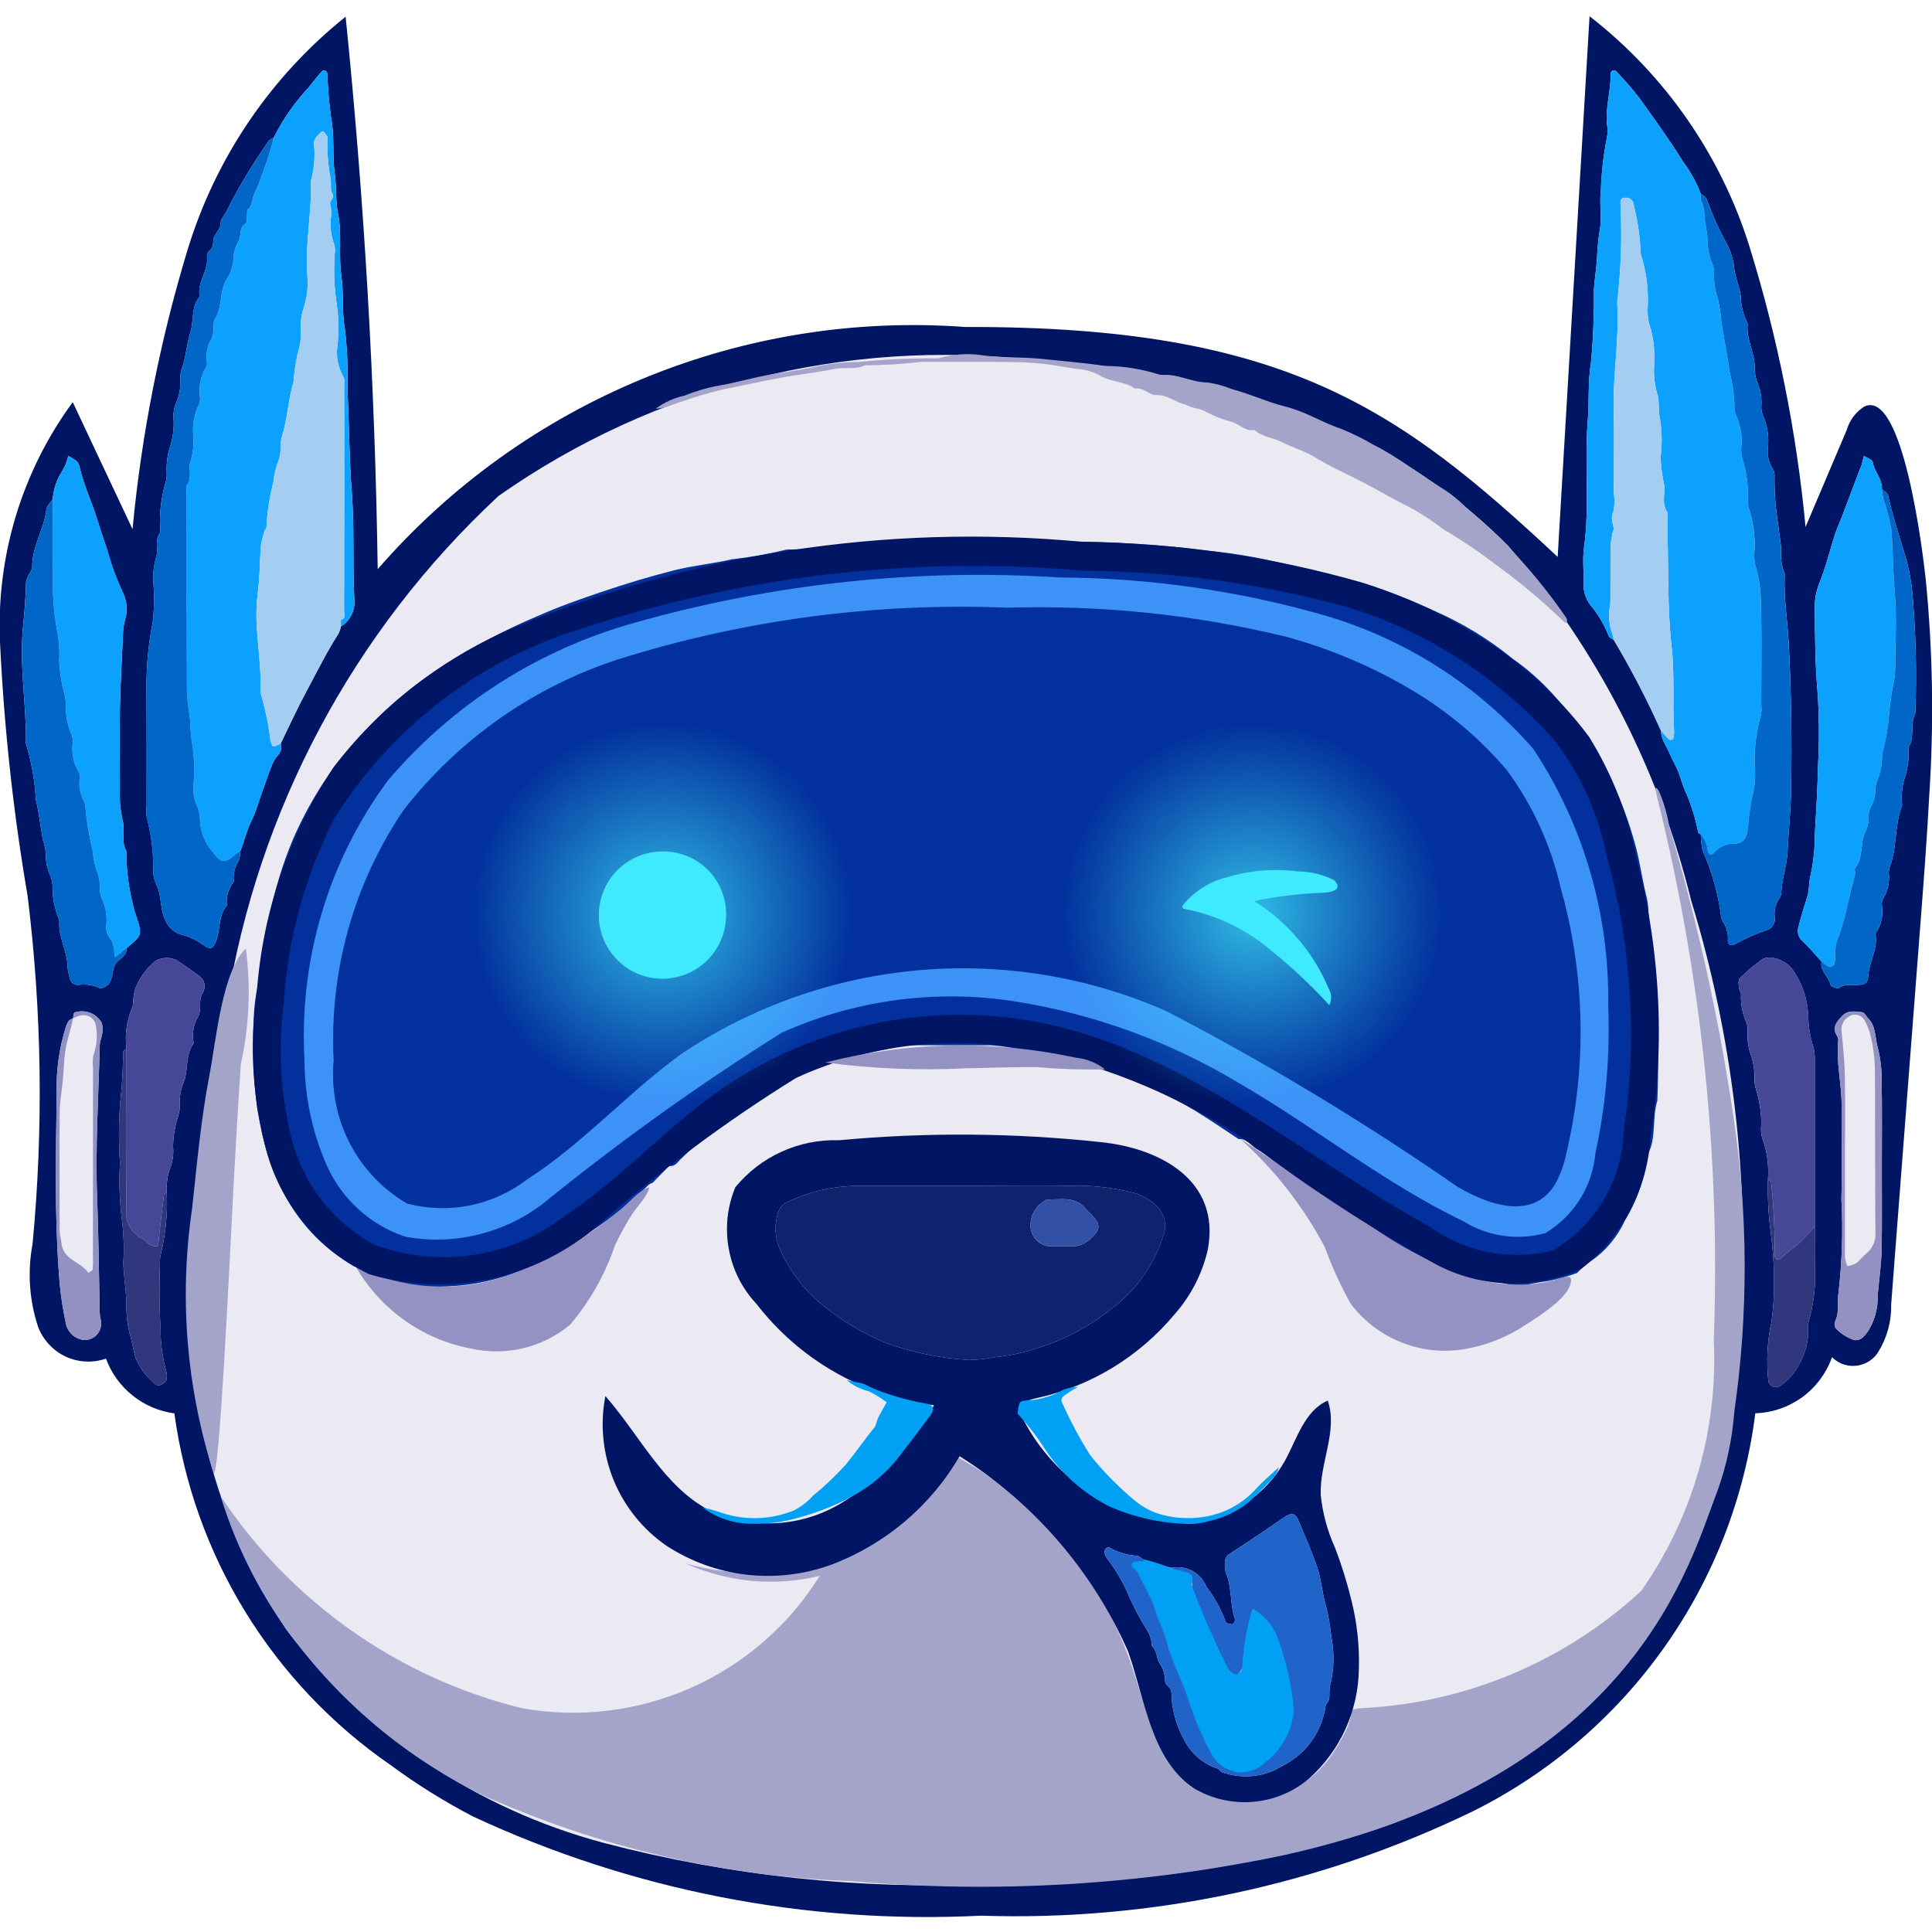
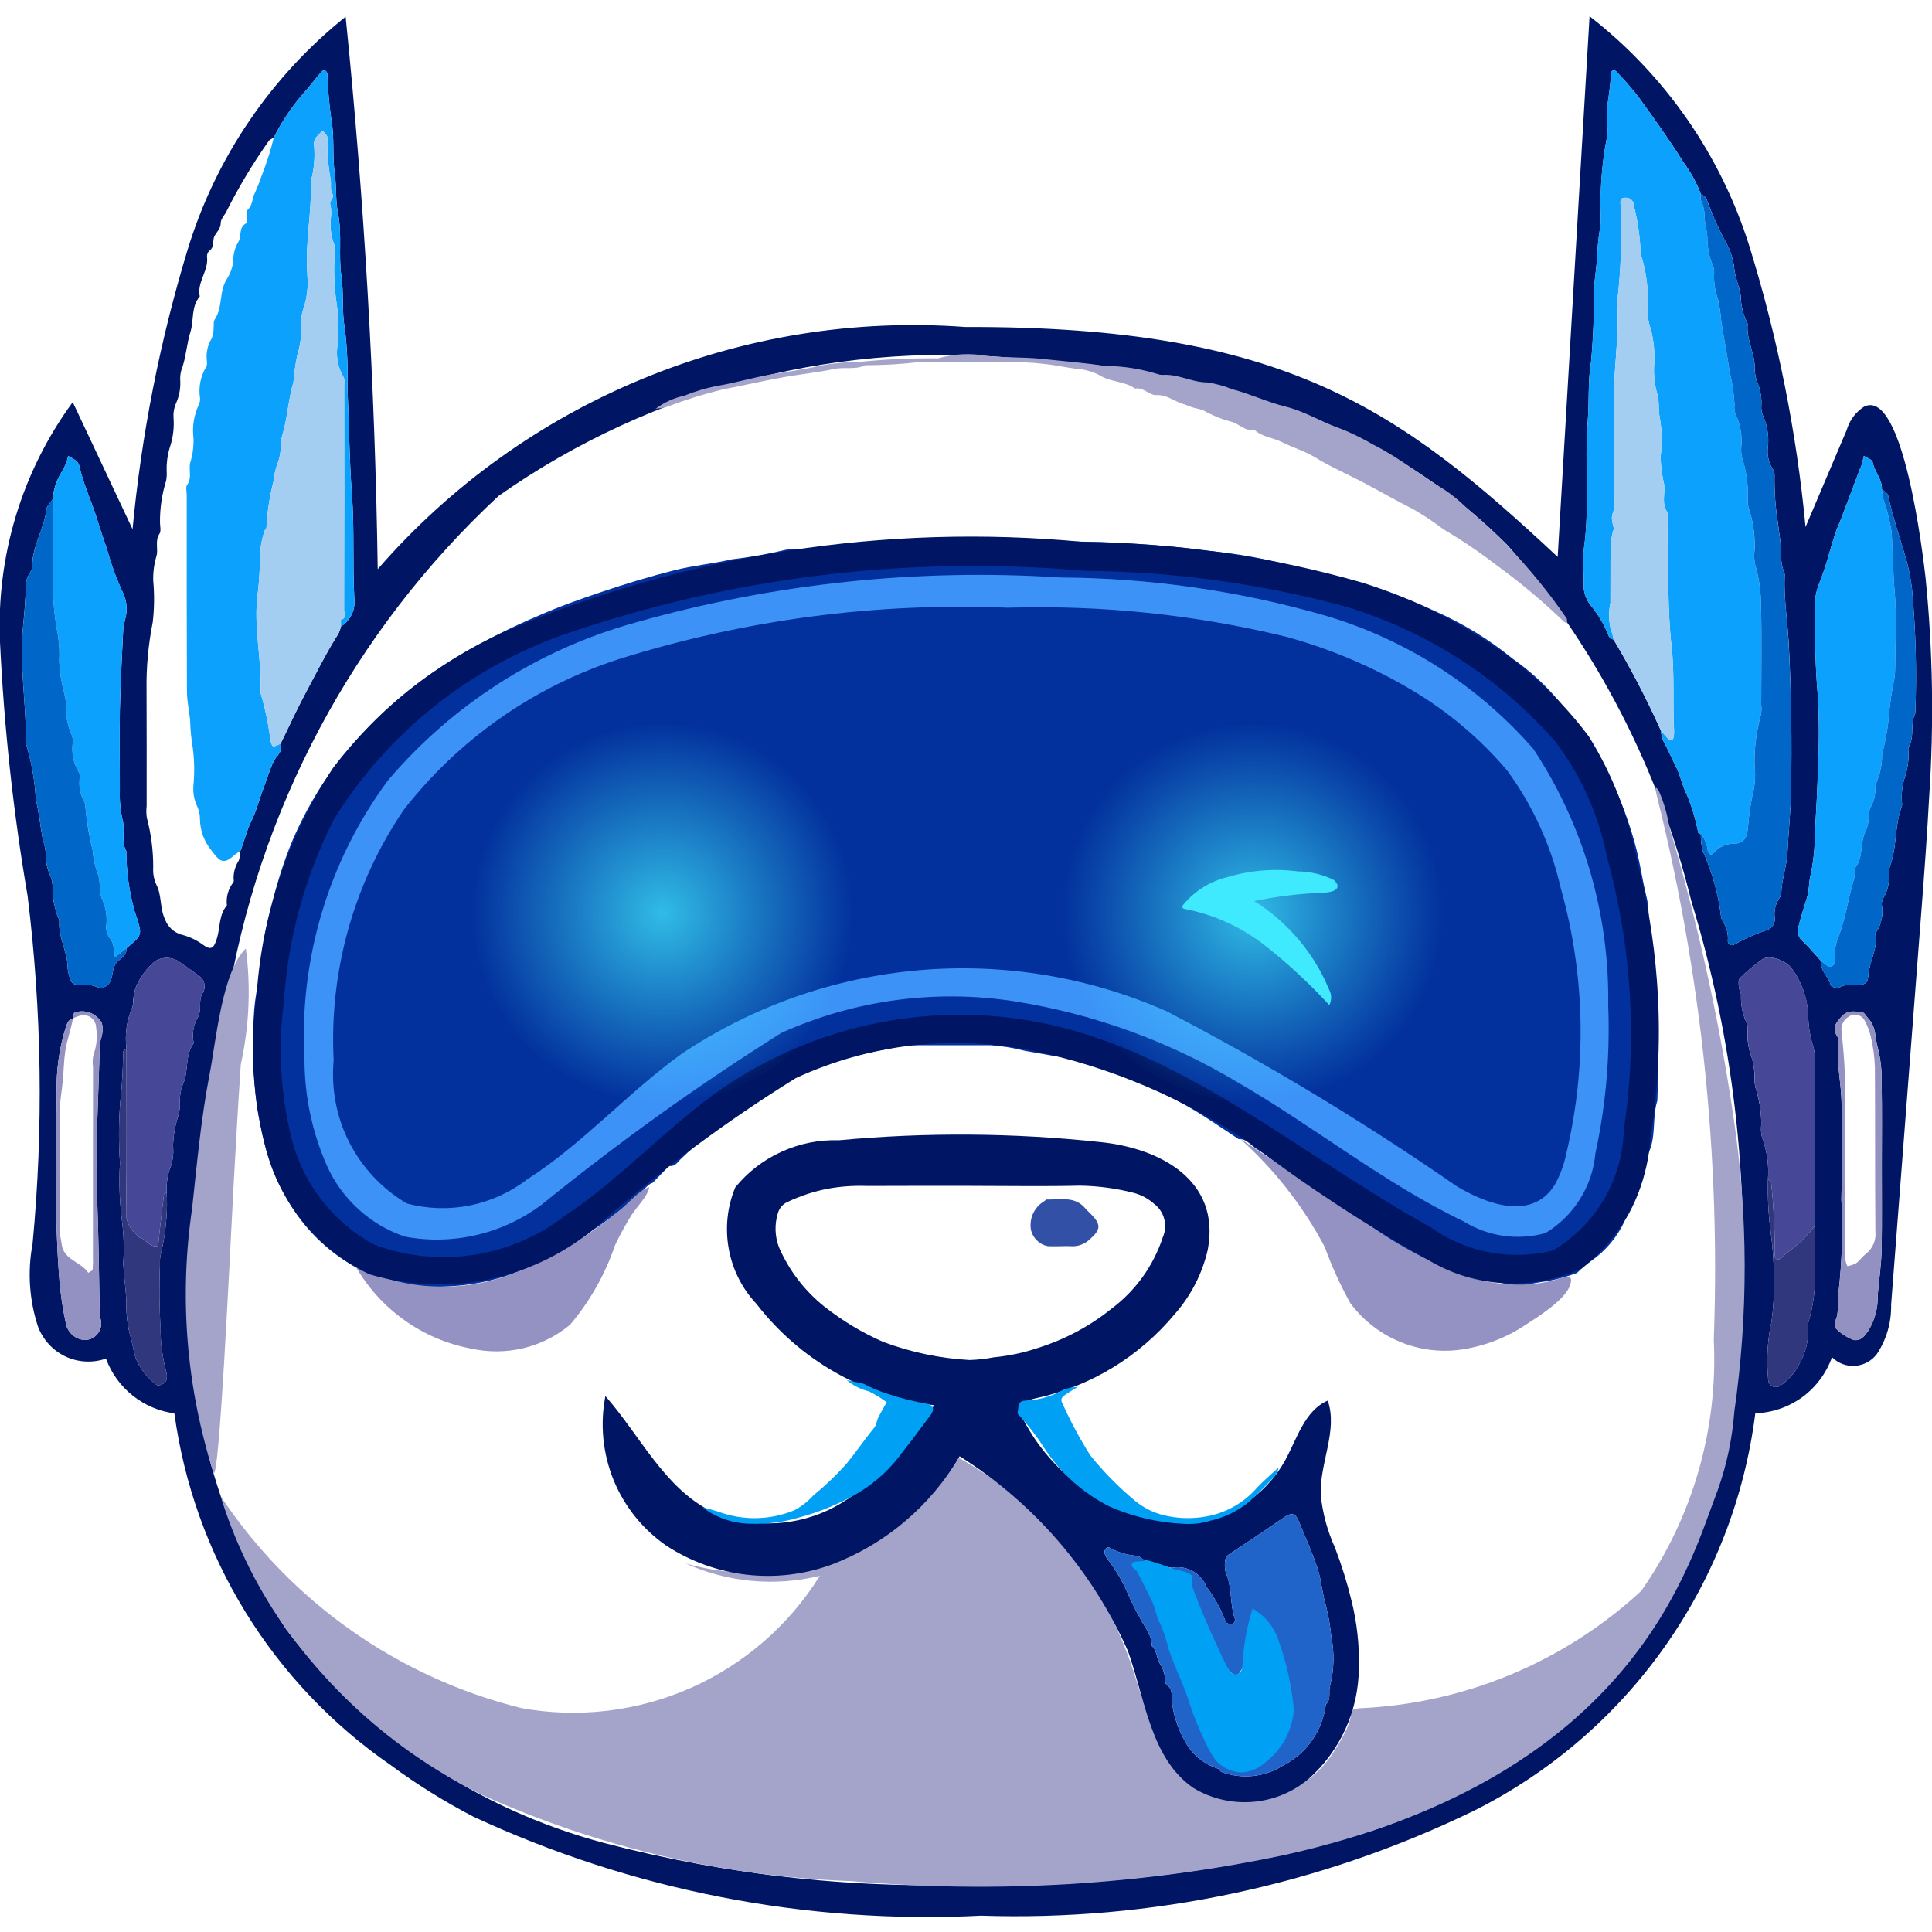
<svg xmlns="http://www.w3.org/2000/svg" width="20" height="20" viewBox="0 0 20 20" fill="none">
  <g clip-path="url(#clip0_2584_4577)">
-     <path d="M1.812 12.321C1.808 12.243 1.818 12.165 1.841 12.09C1.874 12.013 1.886 11.929 1.878 11.846C1.88 11.746 1.896 11.646 1.926 11.551C1.94 11.509 1.948 11.466 1.949 11.422C1.942 11.344 1.955 11.265 1.986 11.193C2.038 11.065 2 10.915 2.087 10.796C2.089 10.792 2.088 10.785 2.087 10.779C2.072 10.696 2.086 10.61 2.126 10.536C2.181 10.453 2.13 10.359 2.181 10.276C2.198 10.249 2.205 10.217 2.199 10.185C2.194 10.154 2.177 10.126 2.152 10.106C2.076 10.05 2 9.996 1.921 9.944C1.887 9.926 1.849 9.917 1.81 9.917C1.771 9.918 1.733 9.928 1.7 9.947C1.609 10.021 1.538 10.116 1.493 10.225C1.479 10.272 1.471 10.321 1.469 10.37C1.47 10.387 1.467 10.403 1.462 10.419C1.403 10.553 1.382 10.701 1.401 10.846C1.389 10.856 1.368 10.866 1.368 10.877C1.364 11.045 1.358 11.212 1.338 11.381C1.321 11.592 1.319 11.804 1.334 12.015C1.322 12.23 1.331 12.445 1.361 12.658C1.375 12.789 1.377 12.92 1.368 13.051C1.373 13.179 1.394 13.307 1.399 13.435C1.396 13.547 1.408 13.659 1.434 13.768C1.458 13.847 1.47 13.929 1.491 14.008C1.535 14.119 1.608 14.215 1.703 14.287C1.729 14.312 1.806 14.275 1.811 14.235C1.816 14.212 1.816 14.189 1.811 14.167C1.769 14.017 1.749 13.862 1.749 13.706C1.737 13.49 1.735 13.272 1.744 13.055C1.742 13.021 1.744 12.987 1.752 12.954C1.782 12.831 1.802 12.705 1.81 12.578C1.817 12.493 1.818 12.407 1.812 12.321ZM18.696 12.664C18.696 12.099 18.695 11.533 18.695 10.968C18.698 10.906 18.689 10.845 18.668 10.787C18.642 10.697 18.629 10.603 18.628 10.509C18.622 10.332 18.561 10.161 18.455 10.02C18.387 9.938 18.231 9.884 18.159 9.931C18.076 9.989 17.998 10.054 17.927 10.126C17.91 10.143 17.915 10.187 17.918 10.218C17.92 10.244 17.942 10.271 17.939 10.296C17.935 10.391 17.953 10.485 17.992 10.572C18.003 10.597 18.009 10.625 18.008 10.652C18 10.747 18.014 10.843 18.047 10.932C18.07 11.007 18.08 11.085 18.078 11.163C18.078 11.191 18.081 11.219 18.088 11.246C18.127 11.367 18.147 11.494 18.148 11.622C18.141 11.667 18.144 11.713 18.155 11.757C18.206 11.893 18.226 12.039 18.215 12.184C18.211 12.364 18.22 12.545 18.244 12.724C18.263 12.868 18.274 13.013 18.277 13.159C18.282 13.327 18.273 13.495 18.249 13.662L18.244 13.677C18.208 13.861 18.199 14.049 18.218 14.234C18.218 14.249 18.221 14.263 18.229 14.275C18.236 14.287 18.246 14.297 18.259 14.304C18.271 14.311 18.285 14.314 18.299 14.314C18.314 14.313 18.328 14.309 18.34 14.301C18.424 14.244 18.493 14.165 18.539 14.074C18.602 13.962 18.633 13.835 18.628 13.707C18.624 13.69 18.624 13.672 18.628 13.655C18.682 13.479 18.705 13.294 18.697 13.11C18.693 12.962 18.696 12.813 18.696 12.664ZM18.619 9.29C18.586 9.395 18.552 9.499 18.526 9.605C18.519 9.63 18.52 9.656 18.527 9.68C18.534 9.705 18.549 9.727 18.568 9.743C18.639 9.808 18.699 9.883 18.764 9.954C18.746 10.052 18.84 10.109 18.857 10.196C18.86 10.212 18.928 10.235 18.943 10.225C19.006 10.178 19.074 10.199 19.14 10.194C19.218 10.188 19.238 10.173 19.244 10.093L18.619 9.29ZM3.979 5.89C3.965 5.927 4.027 5.963 4.058 5.936C4.111 5.892 4.159 5.843 4.203 5.79C4.438 5.505 4.702 5.245 4.991 5.014C5.172 4.864 5.365 4.728 5.566 4.606C5.802 4.465 6.044 4.336 6.292 4.219C6.494 4.124 6.706 4.058 6.912 3.978C7.089 3.911 7.27 3.857 7.454 3.816C7.763 3.743 8.073 3.676 8.389 3.633C8.495 3.618 8.601 3.613 8.707 3.602C8.84 3.588 8.971 3.564 9.103 3.545C9.137 3.541 9.171 3.539 9.205 3.539C9.765 3.539 10.326 3.53 10.886 3.545C11.043 3.538 11.199 3.557 11.35 3.601C11.389 3.609 11.43 3.61 11.469 3.605C11.609 3.611 11.748 3.632 11.884 3.666C12.025 3.697 12.17 3.713 12.312 3.742C12.497 3.78 12.679 3.827 12.863 3.872C13.101 3.931 13.33 4.017 13.56 4.096C13.785 4.18 14.004 4.282 14.214 4.399C14.532 4.565 14.835 4.76 15.12 4.98C15.425 5.217 15.704 5.484 15.955 5.778C15.966 5.789 15.98 5.798 15.996 5.803C16.02 5.813 16.046 5.819 16.071 5.827C16.079 5.807 16.084 5.785 16.086 5.764L19.516 10.041C19.514 10.097 19.502 10.152 19.481 10.204C19.458 10.252 19.447 10.304 19.45 10.357C19.453 10.411 19.469 10.462 19.497 10.507C19.549 10.606 19.579 10.715 19.582 10.827C19.604 11.155 19.613 11.483 19.622 11.812C19.628 12.035 19.628 12.258 19.622 12.481C19.614 12.804 19.605 13.128 19.583 13.451C19.571 13.617 19.52 13.779 19.433 13.921C19.408 13.969 19.369 14.009 19.322 14.036C19.274 14.063 19.221 14.076 19.166 14.073C19.093 14.079 19.019 14.07 18.95 14.046C18.872 14.007 18.835 14.031 18.796 14.122C18.757 14.221 18.702 14.313 18.632 14.394C18.586 14.443 18.53 14.483 18.468 14.51C18.407 14.537 18.34 14.552 18.272 14.552C18.143 14.557 18.142 14.557 18.112 14.686C18.065 14.88 18.03 15.078 17.972 15.27C17.876 15.613 17.749 15.947 17.59 16.267C17.471 16.502 17.336 16.728 17.186 16.944C17.039 17.152 16.865 17.337 16.712 17.539C16.648 17.603 16.581 17.663 16.511 17.72C16.331 17.901 16.137 18.067 15.932 18.219L15.51 18.512C15.48 18.526 15.452 18.543 15.424 18.561C15.309 18.639 15.189 18.708 15.065 18.768C14.857 18.853 14.653 18.95 14.442 19.029C14.376 19.068 14.304 19.095 14.229 19.109C14.136 19.107 14.089 19.213 13.996 19.184C13.908 19.229 13.813 19.259 13.715 19.275C13.575 19.323 13.432 19.361 13.287 19.388C13.152 19.417 13.016 19.442 12.882 19.472C12.765 19.505 12.645 19.524 12.523 19.528C12.501 19.527 12.479 19.531 12.458 19.54C12.338 19.585 12.209 19.605 12.081 19.597C12.024 19.593 11.968 19.597 11.912 19.607C11.79 19.643 11.663 19.663 11.535 19.666C11.41 19.652 11.284 19.654 11.159 19.671C11.06 19.688 10.96 19.697 10.86 19.7C10.76 19.707 10.661 19.73 10.561 19.732C10.184 19.735 9.807 19.733 9.429 19.733C9.395 19.733 9.353 19.745 9.328 19.73C9.236 19.675 9.135 19.722 9.046 19.695C8.948 19.671 8.847 19.66 8.747 19.665C8.661 19.664 8.575 19.665 8.489 19.664C8.411 19.666 8.333 19.657 8.258 19.635C8.152 19.6 8.039 19.586 7.927 19.594C7.854 19.598 7.782 19.589 7.713 19.568C7.612 19.532 7.505 19.517 7.399 19.525C7.364 19.53 7.325 19.506 7.288 19.5C7.209 19.471 7.126 19.457 7.042 19.457C7.015 19.46 6.987 19.454 6.962 19.442C6.832 19.379 6.678 19.399 6.553 19.322C6.456 19.343 6.383 19.264 6.299 19.257C6.113 19.242 5.96 19.127 5.777 19.111C5.733 19.027 5.627 19.072 5.572 19.014C5.511 18.951 5.399 18.999 5.352 18.91C5.069 18.818 4.802 18.685 4.557 18.516L4.089 18.212C3.82 18.014 3.566 17.796 3.331 17.559C3.037 17.255 2.781 16.917 2.567 16.553C2.343 16.166 2.168 15.752 2.046 15.322C1.999 15.191 1.965 15.055 1.944 14.917C1.936 14.813 1.878 14.717 1.875 14.608C1.874 14.57 1.826 14.553 1.781 14.552C1.701 14.55 1.624 14.529 1.554 14.491C1.484 14.454 1.423 14.4 1.378 14.335C1.334 14.272 1.297 14.204 1.267 14.133C1.221 14.033 1.201 14.015 1.106 14.048C1.009 14.078 0.906 14.08 0.809 14.053C0.679 14.024 0.632 13.922 0.581 13.825C0.513 13.671 0.477 13.505 0.475 13.337C0.412 12.689 0.452 12.038 0.443 11.389C0.443 11.204 0.463 11.019 0.504 10.839C0.52 10.763 0.499 10.681 0.539 10.607C0.558 10.573 0.559 10.529 0.58 10.498C0.612 10.444 0.623 10.379 0.609 10.317C0.59 10.191 0.565 10.065 0.537 9.94C0.475 9.668 0.422 9.395 0.367 9.122C0.348 8.911 0.307 8.703 0.247 8.501C0.237 8.468 0.233 8.434 0.236 8.401C0.229 8.272 0.209 8.145 0.177 8.021L3.979 5.89Z" fill="#EBE9F2" />
    <path d="M0.755 10.543C0.711 10.554 0.698 10.586 0.683 10.627C0.612 10.853 0.579 11.089 0.587 11.326C0.579 11.946 0.564 12.567 0.61 13.187C0.622 13.367 0.648 13.545 0.686 13.721C0.699 13.761 0.723 13.797 0.755 13.824C0.788 13.851 0.828 13.867 0.87 13.872C0.897 13.873 0.924 13.867 0.949 13.856C0.974 13.844 0.995 13.827 1.012 13.805C1.029 13.783 1.04 13.758 1.045 13.731C1.05 13.704 1.048 13.676 1.04 13.65C1.035 13.628 1.033 13.606 1.032 13.583C1.024 13.194 1.021 12.805 1.006 12.415C0.985 11.882 1.02 11.348 1.033 10.814C1.034 10.776 1.054 10.739 1.058 10.701C1.066 10.662 1.064 10.623 1.052 10.586C1.024 10.539 0.982 10.502 0.931 10.484C0.88 10.465 0.824 10.464 0.772 10.482C0.761 10.486 0.76 10.522 0.755 10.543L0.755 10.543ZM1.725 12.346C1.721 12.267 1.731 12.187 1.754 12.112C1.787 12.034 1.8 11.949 1.791 11.866C1.794 11.764 1.81 11.664 1.84 11.567C1.854 11.525 1.862 11.481 1.863 11.437C1.856 11.358 1.869 11.279 1.901 11.206C1.953 11.076 1.914 10.924 2.002 10.804C2.005 10.801 2.003 10.793 2.003 10.787C1.988 10.703 2.001 10.616 2.042 10.541C2.097 10.457 2.046 10.363 2.098 10.279C2.115 10.252 2.122 10.219 2.116 10.187C2.111 10.156 2.094 10.127 2.068 10.107C1.992 10.051 1.914 9.996 1.835 9.943C1.801 9.925 1.762 9.916 1.723 9.916C1.684 9.917 1.645 9.927 1.611 9.946C1.519 10.021 1.448 10.117 1.403 10.227C1.388 10.275 1.38 10.324 1.378 10.374C1.379 10.391 1.376 10.408 1.371 10.424C1.312 10.559 1.291 10.708 1.309 10.855C1.298 10.865 1.276 10.875 1.276 10.886C1.272 11.056 1.266 11.225 1.246 11.396C1.228 11.609 1.227 11.823 1.242 12.037C1.229 12.253 1.239 12.471 1.269 12.686C1.283 12.818 1.285 12.951 1.276 13.083C1.282 13.213 1.303 13.342 1.308 13.472C1.305 13.585 1.316 13.698 1.343 13.808C1.367 13.887 1.379 13.97 1.401 14.05C1.445 14.162 1.519 14.26 1.615 14.332C1.641 14.358 1.719 14.32 1.724 14.28C1.729 14.257 1.729 14.233 1.724 14.211C1.682 14.059 1.661 13.903 1.661 13.746C1.649 13.526 1.647 13.307 1.656 13.087C1.654 13.053 1.656 13.019 1.664 12.986C1.694 12.861 1.714 12.734 1.723 12.605C1.73 12.519 1.73 12.432 1.725 12.346ZM18.787 12.693C18.787 12.121 18.787 11.55 18.787 10.978C18.789 10.916 18.78 10.854 18.759 10.796C18.733 10.704 18.72 10.609 18.718 10.514C18.712 10.335 18.651 10.163 18.544 10.02C18.475 9.937 18.317 9.882 18.245 9.93C18.161 9.989 18.082 10.055 18.011 10.127C17.993 10.144 17.998 10.189 18.001 10.22C18.003 10.247 18.025 10.274 18.023 10.299C18.019 10.395 18.037 10.49 18.076 10.578C18.087 10.604 18.093 10.631 18.092 10.659C18.084 10.755 18.098 10.852 18.132 10.942C18.155 11.018 18.165 11.096 18.163 11.175C18.163 11.203 18.166 11.232 18.173 11.259C18.212 11.382 18.233 11.51 18.233 11.639C18.227 11.684 18.229 11.731 18.241 11.775C18.292 11.913 18.313 12.06 18.302 12.207C18.297 12.389 18.306 12.572 18.33 12.752C18.35 12.898 18.361 13.045 18.364 13.192C18.369 13.362 18.36 13.532 18.336 13.7L18.331 13.716C18.295 13.902 18.286 14.091 18.304 14.279C18.304 14.293 18.308 14.308 18.315 14.32C18.322 14.332 18.333 14.343 18.346 14.35C18.358 14.357 18.372 14.36 18.387 14.359C18.401 14.359 18.415 14.354 18.427 14.347C18.513 14.289 18.582 14.209 18.628 14.117C18.692 14.004 18.724 13.875 18.718 13.746C18.714 13.729 18.715 13.711 18.719 13.694C18.773 13.516 18.796 13.329 18.788 13.143C18.785 12.993 18.787 12.843 18.787 12.693ZM0.546 5.167C0.523 5.203 0.484 5.237 0.48 5.275C0.457 5.481 0.328 5.661 0.334 5.874C0.335 5.898 0.31 5.923 0.299 5.949C0.285 5.973 0.275 5.999 0.27 6.026C0.266 6.179 0.254 6.331 0.239 6.484C0.199 6.879 0.271 7.273 0.269 7.669C0.267 7.68 0.267 7.692 0.27 7.703C0.327 7.89 0.361 8.084 0.371 8.279C0.405 8.414 0.418 8.554 0.443 8.691C0.46 8.738 0.47 8.786 0.474 8.836C0.471 8.915 0.488 8.994 0.521 9.066C0.538 9.107 0.546 9.152 0.545 9.197C0.544 9.281 0.558 9.365 0.584 9.446C0.59 9.478 0.615 9.509 0.614 9.54C0.603 9.707 0.701 9.853 0.7 10.018C0.703 10.051 0.71 10.084 0.72 10.115C0.722 10.138 0.732 10.159 0.75 10.175C0.767 10.19 0.789 10.197 0.812 10.196C0.886 10.185 0.961 10.196 1.029 10.227C1.046 10.237 1.095 10.215 1.117 10.194C1.172 10.14 1.156 10.056 1.188 9.992C1.219 9.928 1.315 9.906 1.31 9.815C1.473 9.68 1.473 9.68 1.413 9.491C1.399 9.455 1.387 9.418 1.38 9.38C1.333 9.2 1.309 9.015 1.308 8.829C1.31 8.823 1.31 8.817 1.308 8.812C1.25 8.71 1.298 8.596 1.27 8.494C1.246 8.389 1.236 8.282 1.24 8.174C1.24 7.897 1.235 7.621 1.241 7.344C1.247 7.065 1.263 6.785 1.276 6.506C1.281 6.473 1.288 6.441 1.296 6.409C1.321 6.321 1.314 6.228 1.277 6.145C1.208 5.999 1.152 5.848 1.11 5.693C1.073 5.585 1.035 5.473 1.001 5.362C0.945 5.183 0.862 5.012 0.822 4.827C0.817 4.805 0.806 4.785 0.789 4.77C0.763 4.751 0.735 4.734 0.706 4.72C0.7 4.746 0.693 4.772 0.684 4.797C0.671 4.828 0.654 4.856 0.639 4.885C0.585 4.97 0.553 5.067 0.546 5.167ZM18.856 9.953C18.838 10.053 18.934 10.11 18.951 10.198C18.954 10.214 19.022 10.238 19.037 10.227C19.101 10.18 19.169 10.201 19.236 10.196C19.315 10.19 19.336 10.175 19.341 10.094C19.352 9.949 19.444 9.817 19.413 9.665C19.412 9.661 19.418 9.655 19.422 9.651C19.476 9.57 19.497 9.471 19.481 9.375C19.478 9.352 19.481 9.329 19.49 9.309C19.542 9.227 19.564 9.129 19.552 9.032C19.555 8.999 19.563 8.967 19.576 8.936C19.637 8.744 19.614 8.536 19.688 8.347C19.691 8.336 19.691 8.324 19.689 8.313C19.68 8.211 19.694 8.109 19.73 8.013C19.747 7.948 19.757 7.881 19.758 7.814C19.759 7.785 19.748 7.751 19.761 7.729C19.822 7.621 19.771 7.493 19.827 7.385C19.844 6.956 19.832 6.526 19.793 6.098C19.782 6.009 19.766 5.922 19.745 5.835C19.681 5.601 19.597 5.372 19.547 5.133C19.542 5.106 19.504 5.086 19.481 5.063C19.486 4.958 19.402 4.883 19.386 4.783C19.382 4.758 19.327 4.741 19.295 4.72C19.287 4.751 19.28 4.783 19.271 4.814C19.267 4.83 19.258 4.844 19.252 4.86C19.189 5.026 19.128 5.192 19.064 5.358C19.043 5.415 19.015 5.47 18.997 5.528C18.942 5.696 18.902 5.87 18.835 6.033C18.801 6.117 18.784 6.206 18.787 6.296C18.788 6.593 18.791 6.89 18.817 7.187C18.832 7.428 18.833 7.671 18.821 7.913C18.815 8.158 18.801 8.403 18.787 8.647C18.787 8.783 18.773 8.918 18.745 9.051C18.723 9.129 18.732 9.207 18.709 9.282C18.677 9.388 18.642 9.493 18.616 9.601C18.609 9.625 18.609 9.652 18.617 9.677C18.624 9.701 18.639 9.724 18.658 9.74C18.729 9.806 18.791 9.882 18.856 9.953ZM3.529 6.486C3.577 6.456 3.615 6.413 3.64 6.362C3.665 6.312 3.674 6.255 3.668 6.199C3.649 5.838 3.67 5.478 3.643 5.116C3.615 4.752 3.614 4.384 3.597 4.017C3.603 3.812 3.594 3.606 3.57 3.402C3.536 3.226 3.561 3.04 3.534 2.858C3.502 2.645 3.543 2.426 3.499 2.209C3.472 2.078 3.485 1.939 3.466 1.803C3.438 1.613 3.466 1.417 3.428 1.224C3.407 1.072 3.394 0.919 3.389 0.766C3.386 0.732 3.351 0.716 3.33 0.741C3.281 0.795 3.236 0.854 3.19 0.911C3.048 1.064 2.928 1.236 2.835 1.422C2.817 1.435 2.792 1.444 2.781 1.461C2.62 1.689 2.476 1.928 2.35 2.177C2.331 2.222 2.285 2.264 2.285 2.308C2.284 2.37 2.244 2.399 2.221 2.443C2.195 2.49 2.225 2.557 2.166 2.597C2.158 2.605 2.152 2.614 2.148 2.625C2.144 2.635 2.142 2.646 2.143 2.657C2.162 2.803 2.036 2.921 2.068 3.069C1.976 3.176 2.009 3.316 1.971 3.438C1.934 3.554 1.928 3.679 1.89 3.795C1.873 3.836 1.864 3.881 1.865 3.925C1.872 4.01 1.858 4.095 1.823 4.173C1.802 4.219 1.793 4.27 1.796 4.321C1.805 4.428 1.791 4.536 1.756 4.638C1.733 4.714 1.723 4.793 1.725 4.872C1.728 4.906 1.726 4.941 1.72 4.975C1.677 5.114 1.655 5.259 1.656 5.406C1.656 5.446 1.67 5.496 1.651 5.525C1.6 5.601 1.642 5.685 1.619 5.758C1.595 5.84 1.584 5.924 1.586 6.009C1.599 6.153 1.598 6.297 1.581 6.441C1.535 6.674 1.513 6.911 1.517 7.149C1.519 7.548 1.518 7.946 1.518 8.345C1.513 8.385 1.514 8.426 1.52 8.466C1.565 8.634 1.587 8.808 1.586 8.983C1.582 9.045 1.594 9.107 1.621 9.163C1.676 9.274 1.653 9.401 1.709 9.519C1.723 9.557 1.746 9.591 1.776 9.618C1.806 9.646 1.842 9.665 1.881 9.676C1.956 9.695 2.028 9.728 2.091 9.773C2.186 9.844 2.214 9.821 2.248 9.706C2.28 9.595 2.266 9.469 2.349 9.373C2.338 9.287 2.363 9.201 2.416 9.133C2.421 9.123 2.421 9.111 2.418 9.1C2.416 9.032 2.435 8.965 2.472 8.908C2.482 8.876 2.488 8.842 2.488 8.809C2.53 8.707 2.552 8.599 2.602 8.499C2.654 8.397 2.681 8.282 2.722 8.174C2.76 8.076 2.788 7.976 2.833 7.881C2.86 7.823 2.936 7.781 2.905 7.699C2.994 7.515 3.08 7.329 3.177 7.148C3.283 6.951 3.381 6.751 3.501 6.564C3.514 6.539 3.523 6.513 3.529 6.486ZM17.192 7.56C17.196 7.598 17.205 7.636 17.219 7.671C17.267 7.757 17.304 7.849 17.349 7.935C17.398 8.029 17.413 8.132 17.462 8.226C17.515 8.353 17.554 8.485 17.58 8.62C17.583 8.627 17.598 8.631 17.607 8.636C17.606 8.693 17.612 8.749 17.625 8.804C17.723 9.023 17.788 9.255 17.817 9.492C17.82 9.509 17.826 9.525 17.835 9.539C17.873 9.596 17.891 9.663 17.887 9.731C17.885 9.74 17.886 9.749 17.889 9.757C17.892 9.766 17.898 9.773 17.905 9.778C17.913 9.783 17.922 9.785 17.93 9.785C17.939 9.785 17.948 9.782 17.955 9.777C18.061 9.717 18.173 9.667 18.288 9.629C18.317 9.62 18.34 9.601 18.356 9.576C18.371 9.551 18.377 9.521 18.371 9.492C18.364 9.423 18.381 9.355 18.42 9.298C18.43 9.285 18.436 9.269 18.439 9.253C18.443 9.106 18.497 8.965 18.504 8.822C18.514 8.612 18.537 8.402 18.541 8.192C18.55 7.681 18.544 7.17 18.517 6.659C18.504 6.426 18.465 6.193 18.475 5.959C18.475 5.953 18.477 5.946 18.475 5.942C18.443 5.862 18.431 5.777 18.44 5.692C18.433 5.603 18.416 5.514 18.407 5.425C18.379 5.256 18.367 5.086 18.37 4.915C18.37 4.893 18.364 4.871 18.35 4.853C18.307 4.785 18.29 4.704 18.302 4.624C18.313 4.511 18.294 4.397 18.247 4.294C18.237 4.268 18.232 4.24 18.233 4.211C18.239 4.132 18.228 4.053 18.2 3.978C18.177 3.928 18.165 3.872 18.165 3.816C18.169 3.656 18.073 3.513 18.092 3.352C18.046 3.262 18.021 3.162 18.02 3.061C18.004 2.958 17.957 2.862 17.95 2.752C17.936 2.659 17.904 2.57 17.856 2.489C17.788 2.363 17.729 2.232 17.68 2.097C17.666 2.055 17.651 2.025 17.608 2.012C17.564 1.893 17.502 1.781 17.426 1.679C17.284 1.451 17.127 1.232 16.969 1.014C16.896 0.919 16.818 0.829 16.735 0.743C16.731 0.737 16.725 0.733 16.718 0.73C16.711 0.728 16.704 0.728 16.697 0.73C16.69 0.733 16.684 0.737 16.68 0.743C16.676 0.749 16.674 0.756 16.674 0.763C16.677 0.94 16.617 1.112 16.636 1.29C16.644 1.335 16.644 1.382 16.634 1.428C16.598 1.61 16.578 1.795 16.572 1.98C16.555 2.111 16.586 2.249 16.561 2.377C16.545 2.477 16.536 2.578 16.532 2.68C16.525 2.786 16.507 2.892 16.5 2.999C16.503 3.25 16.493 3.501 16.47 3.752C16.436 3.951 16.453 4.159 16.436 4.364C16.401 4.798 16.458 5.235 16.398 5.67C16.38 5.795 16.398 5.924 16.393 6.051C16.392 6.124 16.415 6.196 16.458 6.256C16.541 6.354 16.607 6.465 16.654 6.585C16.659 6.602 16.688 6.612 16.706 6.625C16.886 6.927 17.048 7.239 17.192 7.56ZM17.061 16.86C17.652 15.899 17.983 14.802 18.021 13.675C18.112 12.206 17.938 10.733 17.508 9.326C17.177 7.97 16.528 6.712 15.616 5.655C15.141 5.174 14.584 4.782 13.971 4.496C12.941 4.038 11.834 3.778 10.708 3.728C8.749 3.499 6.774 4 5.161 5.134C3.657 6.531 2.665 8.392 2.345 10.42C2.069 11.5 1.943 12.613 1.97 13.728C2 14.848 2.345 15.937 2.965 16.87C3.783 17.953 4.94 18.73 6.252 19.078C7.556 19.42 8.903 19.563 10.25 19.504C11.507 19.525 12.761 19.363 13.973 19.022C15.191 18.676 16.261 17.938 17.019 16.922L17.061 16.86ZM4.045 18.273C3.439 17.855 2.927 17.315 2.541 16.688C2.155 16.061 1.905 15.361 1.805 14.631C1.646 14.61 1.497 14.546 1.372 14.446C1.247 14.346 1.152 14.214 1.097 14.064C0.961 14.112 0.81 14.104 0.679 14.043C0.548 13.981 0.446 13.871 0.394 13.735C0.303 13.459 0.283 13.164 0.337 12.877C0.451 11.678 0.433 10.471 0.286 9.276C0.137 8.406 0.042 7.528 -8.85869e-05 6.646C-0.039 5.757 0.226 4.881 0.753 4.163L1.372 5.478C1.465 4.496 1.656 3.526 1.943 2.582C2.233 1.633 2.803 0.793 3.578 0.173C3.771 2.073 3.882 3.98 3.91 5.892C4.659 5.03 5.599 4.355 6.655 3.92C7.711 3.484 8.853 3.301 9.992 3.385C13.301 3.375 14.483 4.232 16.125 5.765L16.455 0.168C17.239 0.777 17.818 1.611 18.113 2.56C18.404 3.502 18.598 4.473 18.691 5.455L19.117 4.452C19.146 4.351 19.211 4.264 19.3 4.208C19.704 4.021 19.907 5.745 19.934 5.987C20.009 6.737 20.021 7.493 19.971 8.245C19.95 8.638 19.921 9.03 19.891 9.422L19.577 13.505C19.581 13.687 19.53 13.865 19.43 14.016C19.404 14.051 19.37 14.081 19.331 14.102C19.292 14.123 19.25 14.136 19.205 14.139C19.161 14.143 19.117 14.136 19.075 14.121C19.034 14.105 18.996 14.081 18.965 14.05C18.906 14.215 18.799 14.359 18.658 14.463C18.516 14.566 18.346 14.625 18.171 14.63C18.061 15.503 17.737 16.336 17.228 17.054C16.719 17.772 16.041 18.354 15.254 18.747C13.668 19.517 11.918 19.889 10.156 19.831C8.345 19.922 6.54 19.569 4.896 18.804C4.599 18.649 4.314 18.472 4.045 18.273ZM19.481 12.066C19.481 11.783 19.484 11.5 19.479 11.217C19.483 11.093 19.469 10.968 19.439 10.847C19.409 10.747 19.423 10.63 19.343 10.546C19.32 10.523 19.3 10.479 19.276 10.478C19.205 10.473 19.131 10.451 19.067 10.52C19.008 10.584 18.961 10.641 19.02 10.729C19.028 10.744 19.031 10.761 19.029 10.778C19.007 11.002 19.065 11.221 19.064 11.444C19.063 11.768 19.07 12.091 19.062 12.415C19.079 12.735 19.069 13.057 19.033 13.376C19.014 13.475 19.046 13.58 18.997 13.678C18.991 13.7 18.991 13.724 18.999 13.746C19.053 13.803 19.119 13.846 19.192 13.872C19.27 13.882 19.303 13.826 19.341 13.776C19.409 13.665 19.442 13.537 19.438 13.408C19.452 13.244 19.477 13.08 19.479 12.916C19.484 12.633 19.48 12.35 19.481 12.066Z" fill="#001664" />
    <path d="M2.882 16.747C2.622 16.358 2.42 15.934 2.283 15.486C3.009 16.582 4.121 17.366 5.397 17.682C5.99 17.79 6.601 17.716 7.152 17.473C7.703 17.228 8.168 16.825 8.486 16.313C8.022 16.426 7.533 16.381 7.098 16.185C7.624 16.335 8.185 16.31 8.695 16.112C9.206 15.915 9.638 15.557 9.926 15.092C10.757 15.557 11.388 16.309 11.702 17.207C11.871 17.697 11.982 18.277 12.429 18.54C12.671 18.652 12.946 18.672 13.202 18.595C13.458 18.517 13.676 18.349 13.816 18.121C14.106 17.674 13.894 17.715 14.068 17.684C15.155 17.638 16.191 17.207 16.99 16.469C17.522 15.71 17.786 14.796 17.741 13.87C17.78 12.824 17.736 11.776 17.612 10.736C17.549 10.214 17.466 9.695 17.363 9.179C17.311 8.921 17.255 8.664 17.193 8.408C17.178 8.347 17.162 8.286 17.148 8.224C17.134 8.164 17.13 8.123 17.172 8.187C17.224 8.306 17.26 8.43 17.28 8.557C17.574 9.546 17.797 10.555 17.947 11.576C18.096 12.582 18.099 13.604 17.954 14.611C17.933 14.891 17.875 15.167 17.78 15.431C17.498 16.152 16.949 18.391 13.294 19.204C11.82 19.514 10.309 19.605 8.808 19.473C7.492 19.426 6.198 19.124 4.997 18.584C4.144 18.166 3.416 17.533 2.882 16.747Z" fill="#A4A3CA" />
    <path d="M17.607 8.636C17.598 8.631 17.582 8.627 17.58 8.62C17.554 8.485 17.515 8.353 17.462 8.226C17.412 8.132 17.398 8.029 17.349 7.935C17.303 7.849 17.267 7.757 17.219 7.671C17.205 7.636 17.196 7.598 17.192 7.56C17.22 7.593 17.247 7.627 17.278 7.657C17.285 7.659 17.293 7.659 17.3 7.658C17.308 7.657 17.314 7.654 17.32 7.649C17.328 7.622 17.331 7.594 17.33 7.566C17.314 7.275 17.337 6.985 17.304 6.692C17.261 6.312 17.273 5.926 17.262 5.542C17.26 5.49 17.261 5.438 17.261 5.386C17.261 5.357 17.272 5.321 17.259 5.301C17.198 5.21 17.239 5.11 17.227 5.015C17.205 4.922 17.193 4.827 17.19 4.731C17.207 4.599 17.205 4.466 17.184 4.335C17.162 4.243 17.182 4.15 17.153 4.068C17.129 3.98 17.119 3.89 17.122 3.799C17.133 3.669 17.122 3.538 17.09 3.411C17.067 3.348 17.055 3.281 17.055 3.214C17.069 3.016 17.045 2.817 16.984 2.629C16.978 2.46 16.955 2.293 16.914 2.13C16.914 2.118 16.912 2.107 16.908 2.096C16.903 2.086 16.896 2.076 16.888 2.068C16.88 2.06 16.869 2.054 16.859 2.051C16.848 2.047 16.836 2.046 16.825 2.047C16.757 2.047 16.778 2.099 16.776 2.135C16.792 2.467 16.78 2.799 16.741 3.129C16.766 3.491 16.698 3.849 16.705 4.21C16.712 4.51 16.706 4.811 16.706 5.111C16.717 5.174 16.715 5.238 16.701 5.299C16.669 5.366 16.697 5.415 16.706 5.471C16.707 5.481 16.699 5.492 16.697 5.503C16.685 5.552 16.677 5.602 16.673 5.652C16.67 5.848 16.673 6.044 16.671 6.241C16.653 6.325 16.653 6.412 16.671 6.497C16.685 6.539 16.697 6.581 16.706 6.625C16.688 6.612 16.658 6.602 16.654 6.585C16.607 6.465 16.54 6.354 16.458 6.256C16.414 6.196 16.392 6.124 16.393 6.051C16.398 5.924 16.38 5.795 16.397 5.67C16.458 5.235 16.401 4.798 16.436 4.364C16.452 4.159 16.436 3.951 16.47 3.752C16.493 3.501 16.503 3.25 16.499 2.999C16.507 2.892 16.525 2.786 16.532 2.68C16.535 2.578 16.545 2.477 16.561 2.377C16.586 2.249 16.554 2.111 16.571 1.98C16.577 1.795 16.598 1.61 16.634 1.428C16.643 1.382 16.644 1.336 16.636 1.29C16.616 1.112 16.676 0.94 16.674 0.763C16.674 0.756 16.676 0.749 16.68 0.743C16.684 0.737 16.69 0.733 16.697 0.73C16.704 0.728 16.711 0.728 16.718 0.73C16.725 0.733 16.731 0.737 16.735 0.743C16.818 0.829 16.896 0.919 16.969 1.014C17.127 1.232 17.284 1.451 17.425 1.679C17.502 1.781 17.563 1.893 17.608 2.012C17.608 2.035 17.599 2.064 17.61 2.08C17.637 2.136 17.649 2.199 17.644 2.261C17.658 2.326 17.668 2.392 17.675 2.458C17.674 2.554 17.691 2.649 17.727 2.737C17.739 2.763 17.745 2.79 17.745 2.818C17.739 2.914 17.752 3.01 17.784 3.101C17.801 3.177 17.813 3.255 17.819 3.333C17.846 3.503 17.88 3.673 17.904 3.844C17.933 3.958 17.95 4.074 17.956 4.191C17.951 4.225 17.955 4.259 17.968 4.291C18.018 4.399 18.037 4.519 18.025 4.638C18.023 4.672 18.026 4.706 18.034 4.739C18.075 4.867 18.096 5.001 18.094 5.136C18.089 5.176 18.092 5.216 18.101 5.255C18.147 5.394 18.169 5.54 18.163 5.686C18.157 5.737 18.158 5.79 18.168 5.84C18.206 5.969 18.226 6.102 18.229 6.236C18.239 6.588 18.232 6.94 18.232 7.292C18.236 7.326 18.235 7.361 18.23 7.395C18.182 7.563 18.16 7.737 18.163 7.911C18.172 7.992 18.171 8.073 18.159 8.153C18.127 8.289 18.105 8.427 18.095 8.566C18.084 8.672 18.053 8.733 17.949 8.734C17.91 8.733 17.871 8.741 17.834 8.758C17.798 8.774 17.767 8.798 17.741 8.829C17.718 8.854 17.689 8.85 17.679 8.81C17.674 8.746 17.648 8.685 17.607 8.636Z" fill="#0CA1FC" />
    <path d="M2.835 1.422C2.928 1.236 3.048 1.064 3.19 0.911C3.236 0.854 3.281 0.795 3.329 0.741C3.351 0.716 3.386 0.732 3.389 0.766C3.394 0.919 3.407 1.072 3.428 1.224C3.465 1.417 3.438 1.613 3.466 1.803C3.485 1.939 3.472 2.078 3.499 2.209C3.543 2.426 3.502 2.645 3.534 2.858C3.561 3.04 3.536 3.226 3.57 3.402C3.594 3.606 3.603 3.812 3.597 4.017C3.614 4.384 3.615 4.752 3.643 5.116C3.67 5.478 3.649 5.838 3.668 6.199C3.674 6.255 3.665 6.312 3.64 6.362C3.615 6.413 3.577 6.456 3.529 6.486L3.529 6.416C3.59 6.4 3.562 6.35 3.562 6.316C3.564 5.544 3.564 4.772 3.563 4C3.563 3.966 3.571 3.923 3.554 3.9C3.497 3.801 3.476 3.685 3.494 3.572C3.508 3.435 3.505 3.296 3.487 3.158C3.46 2.984 3.452 2.807 3.465 2.63C3.47 2.597 3.468 2.562 3.459 2.529C3.427 2.444 3.415 2.353 3.424 2.262C3.431 2.217 3.43 2.17 3.421 2.125C3.401 2.076 3.47 2.052 3.438 2C3.417 1.965 3.429 1.911 3.424 1.866C3.397 1.721 3.385 1.574 3.389 1.426C3.389 1.415 3.385 1.404 3.377 1.396C3.36 1.379 3.348 1.339 3.314 1.377C3.283 1.41 3.248 1.436 3.25 1.492C3.264 1.622 3.252 1.754 3.217 1.88C3.23 2.2 3.156 2.518 3.182 2.839C3.182 2.844 3.181 2.85 3.182 2.856C3.192 2.969 3.178 3.083 3.142 3.191C3.123 3.249 3.113 3.31 3.112 3.372C3.122 3.474 3.11 3.576 3.078 3.673C3.059 3.766 3.045 3.861 3.038 3.955C2.983 4.138 2.977 4.328 2.922 4.509C2.912 4.541 2.906 4.574 2.905 4.608C2.908 4.675 2.896 4.743 2.87 4.805C2.85 4.863 2.837 4.923 2.831 4.984C2.791 5.141 2.766 5.302 2.758 5.464C2.759 5.473 2.743 5.482 2.74 5.493C2.72 5.55 2.706 5.61 2.698 5.67C2.691 5.834 2.687 5.998 2.666 6.162C2.624 6.493 2.711 6.823 2.696 7.156C2.695 7.161 2.695 7.167 2.697 7.173C2.745 7.332 2.779 7.496 2.799 7.661C2.821 7.739 2.815 7.74 2.905 7.699C2.936 7.781 2.86 7.823 2.832 7.881C2.788 7.976 2.76 8.076 2.722 8.174C2.681 8.282 2.653 8.397 2.602 8.499C2.552 8.599 2.53 8.707 2.488 8.809C2.469 8.82 2.451 8.833 2.433 8.847C2.327 8.942 2.285 8.937 2.197 8.814C2.116 8.72 2.071 8.601 2.07 8.478C2.07 8.428 2.058 8.378 2.035 8.334C2.008 8.271 1.997 8.203 2.002 8.135C2.015 8.003 2.013 7.87 1.995 7.738C1.979 7.644 1.97 7.548 1.968 7.452C1.957 7.352 1.935 7.251 1.935 7.151C1.932 6.475 1.933 5.799 1.933 5.122C1.933 5.088 1.92 5.043 1.937 5.02C1.992 4.945 1.949 4.862 1.97 4.787C1.995 4.706 2.006 4.621 2.003 4.537C1.988 4.418 2.007 4.298 2.058 4.19C2.068 4.169 2.072 4.147 2.071 4.124C2.053 4.011 2.075 3.895 2.135 3.797C2.147 3.782 2.142 3.752 2.141 3.73C2.132 3.65 2.15 3.57 2.192 3.502C2.204 3.471 2.211 3.438 2.211 3.404C2.215 3.371 2.207 3.33 2.224 3.305C2.308 3.179 2.266 3.018 2.347 2.891C2.383 2.835 2.406 2.771 2.415 2.705C2.413 2.637 2.43 2.57 2.463 2.511C2.507 2.451 2.464 2.358 2.546 2.313C2.558 2.306 2.555 2.271 2.557 2.249C2.561 2.221 2.552 2.18 2.567 2.167C2.62 2.119 2.608 2.047 2.637 2.001C2.664 1.941 2.688 1.88 2.709 1.818C2.76 1.689 2.802 1.557 2.835 1.422Z" fill="#0CA1FC" />
    <path d="M18.856 9.953C18.791 9.882 18.729 9.806 18.658 9.74C18.639 9.724 18.624 9.702 18.617 9.677C18.609 9.652 18.609 9.626 18.616 9.601C18.642 9.493 18.677 9.388 18.709 9.282C18.732 9.207 18.723 9.129 18.745 9.051C18.773 8.918 18.787 8.783 18.787 8.647C18.801 8.403 18.815 8.158 18.82 7.913C18.833 7.671 18.832 7.428 18.817 7.187C18.79 6.89 18.788 6.593 18.787 6.296C18.784 6.206 18.801 6.117 18.835 6.033C18.902 5.87 18.942 5.696 18.997 5.528C19.015 5.47 19.043 5.415 19.064 5.358C19.127 5.192 19.189 5.026 19.252 4.86C19.258 4.844 19.267 4.83 19.271 4.814C19.28 4.783 19.287 4.751 19.295 4.72C19.327 4.741 19.382 4.758 19.386 4.783C19.402 4.883 19.486 4.958 19.481 5.063C19.484 5.097 19.489 5.13 19.495 5.163C19.534 5.273 19.562 5.385 19.581 5.5C19.596 5.71 19.595 5.92 19.614 6.131C19.637 6.389 19.62 6.65 19.619 6.91C19.619 6.95 19.616 6.989 19.61 7.029C19.583 7.154 19.565 7.281 19.554 7.409C19.545 7.515 19.528 7.621 19.504 7.724C19.499 7.757 19.479 7.79 19.483 7.821C19.483 7.905 19.468 7.989 19.437 8.068C19.425 8.099 19.417 8.131 19.413 8.164C19.415 8.226 19.401 8.288 19.372 8.343C19.356 8.372 19.346 8.404 19.344 8.437C19.348 8.499 19.335 8.561 19.307 8.617C19.254 8.735 19.291 8.876 19.205 8.985C19.194 9 19.207 9.031 19.203 9.053C19.194 9.097 19.181 9.139 19.17 9.182C19.158 9.23 19.146 9.279 19.134 9.327C19.11 9.446 19.079 9.564 19.04 9.679C19.009 9.745 18.993 9.818 18.995 9.891C18.998 9.938 19.003 9.995 18.95 10.008C18.925 10.014 18.888 9.973 18.856 9.953Z" fill="#0CA1FC" />
-     <path d="M2.835 1.422C2.802 1.557 2.76 1.689 2.709 1.817C2.688 1.88 2.664 1.941 2.636 2.001C2.608 2.047 2.62 2.119 2.567 2.167C2.552 2.18 2.561 2.221 2.557 2.249C2.554 2.271 2.557 2.306 2.545 2.313C2.464 2.358 2.507 2.451 2.462 2.511C2.43 2.57 2.413 2.637 2.415 2.705C2.406 2.771 2.383 2.835 2.347 2.891C2.266 3.018 2.308 3.179 2.224 3.305C2.207 3.33 2.215 3.371 2.21 3.404C2.21 3.438 2.204 3.471 2.192 3.502C2.15 3.57 2.132 3.65 2.141 3.73C2.142 3.752 2.147 3.782 2.135 3.797C2.075 3.895 2.053 4.011 2.071 4.124C2.072 4.147 2.068 4.169 2.058 4.19C2.007 4.298 1.988 4.418 2.003 4.537C2.006 4.621 1.995 4.706 1.97 4.787C1.949 4.862 1.992 4.945 1.937 5.02C1.92 5.043 1.933 5.088 1.933 5.122C1.933 5.799 1.932 6.475 1.935 7.151C1.935 7.251 1.957 7.352 1.968 7.452C1.97 7.548 1.979 7.643 1.995 7.738C2.013 7.87 2.015 8.003 2.002 8.135C1.997 8.203 2.008 8.271 2.035 8.334C2.058 8.378 2.07 8.428 2.07 8.478C2.071 8.601 2.116 8.72 2.197 8.813C2.285 8.937 2.327 8.942 2.433 8.847C2.451 8.833 2.469 8.82 2.488 8.809C2.487 8.842 2.482 8.876 2.472 8.908C2.435 8.964 2.416 9.032 2.418 9.1C2.421 9.111 2.42 9.123 2.416 9.133C2.362 9.201 2.338 9.287 2.348 9.373C2.265 9.469 2.28 9.595 2.247 9.706C2.214 9.821 2.185 9.844 2.091 9.773C2.027 9.728 1.956 9.695 1.881 9.676C1.841 9.665 1.805 9.646 1.776 9.618C1.746 9.591 1.723 9.557 1.709 9.519C1.653 9.402 1.676 9.274 1.621 9.163C1.594 9.107 1.582 9.045 1.586 8.983C1.587 8.808 1.564 8.634 1.519 8.466C1.514 8.426 1.513 8.385 1.517 8.345C1.517 7.946 1.519 7.548 1.517 7.149C1.513 6.912 1.534 6.674 1.581 6.441C1.597 6.297 1.599 6.153 1.586 6.009C1.583 5.924 1.594 5.84 1.618 5.758C1.641 5.685 1.6 5.601 1.651 5.525C1.67 5.497 1.656 5.446 1.656 5.406C1.655 5.26 1.677 5.114 1.72 4.975C1.726 4.941 1.728 4.906 1.725 4.872C1.723 4.793 1.733 4.714 1.756 4.638C1.791 4.537 1.805 4.428 1.796 4.321C1.793 4.27 1.802 4.219 1.823 4.173C1.858 4.095 1.872 4.01 1.865 3.925C1.864 3.881 1.873 3.836 1.89 3.795C1.928 3.679 1.934 3.554 1.971 3.438C2.009 3.316 1.976 3.176 2.067 3.069C2.036 2.921 2.162 2.803 2.143 2.657C2.142 2.646 2.144 2.635 2.147 2.625C2.151 2.614 2.158 2.605 2.166 2.598C2.225 2.558 2.195 2.49 2.22 2.443C2.244 2.399 2.284 2.37 2.285 2.308C2.285 2.264 2.331 2.222 2.35 2.177C2.476 1.928 2.62 1.689 2.781 1.461C2.791 1.444 2.816 1.435 2.835 1.422Z" fill="#0066C8" />
    <path d="M17.607 8.636C17.649 8.685 17.674 8.746 17.679 8.81C17.689 8.85 17.719 8.854 17.741 8.829C17.767 8.798 17.799 8.774 17.835 8.758C17.871 8.741 17.91 8.733 17.95 8.734C18.053 8.733 18.084 8.672 18.095 8.566C18.105 8.427 18.127 8.288 18.159 8.153C18.171 8.073 18.172 7.992 18.163 7.911C18.16 7.737 18.183 7.563 18.23 7.395C18.236 7.361 18.236 7.326 18.232 7.292C18.232 6.94 18.239 6.588 18.229 6.236C18.227 6.102 18.206 5.969 18.168 5.84C18.158 5.789 18.157 5.737 18.164 5.686C18.169 5.54 18.148 5.394 18.101 5.255C18.092 5.216 18.09 5.176 18.094 5.136C18.096 5.001 18.075 4.867 18.034 4.739C18.026 4.706 18.023 4.672 18.025 4.638C18.038 4.519 18.018 4.399 17.968 4.291C17.955 4.259 17.951 4.225 17.956 4.191C17.95 4.074 17.933 3.958 17.904 3.844C17.88 3.673 17.846 3.503 17.819 3.333C17.813 3.255 17.802 3.177 17.785 3.101C17.752 3.01 17.739 2.914 17.745 2.818C17.745 2.79 17.739 2.762 17.727 2.737C17.691 2.649 17.674 2.554 17.675 2.458C17.668 2.392 17.658 2.326 17.644 2.261C17.649 2.199 17.637 2.136 17.61 2.08C17.6 2.064 17.608 2.035 17.608 2.012C17.651 2.025 17.665 2.055 17.679 2.097C17.729 2.232 17.788 2.363 17.856 2.489C17.904 2.57 17.936 2.659 17.949 2.752C17.957 2.862 18.004 2.958 18.019 3.061C18.021 3.162 18.046 3.262 18.092 3.352C18.072 3.513 18.169 3.656 18.165 3.816C18.164 3.872 18.176 3.928 18.2 3.978C18.228 4.053 18.239 4.132 18.233 4.211C18.232 4.24 18.236 4.268 18.247 4.294C18.294 4.397 18.313 4.511 18.302 4.624C18.29 4.704 18.307 4.785 18.35 4.853C18.363 4.871 18.37 4.893 18.37 4.915C18.366 5.086 18.379 5.256 18.406 5.425C18.416 5.514 18.433 5.603 18.439 5.692C18.431 5.777 18.443 5.862 18.474 5.942C18.477 5.946 18.475 5.953 18.475 5.959C18.465 6.193 18.504 6.426 18.516 6.659C18.544 7.17 18.55 7.681 18.541 8.192C18.537 8.402 18.514 8.612 18.504 8.822C18.497 8.965 18.443 9.106 18.439 9.253C18.436 9.269 18.429 9.285 18.42 9.298C18.381 9.355 18.364 9.423 18.371 9.492C18.376 9.521 18.371 9.551 18.356 9.576C18.34 9.601 18.317 9.62 18.288 9.629C18.173 9.667 18.061 9.717 17.955 9.777C17.948 9.782 17.939 9.785 17.93 9.785C17.922 9.785 17.913 9.783 17.905 9.778C17.898 9.773 17.892 9.766 17.889 9.757C17.886 9.749 17.885 9.74 17.887 9.731C17.891 9.663 17.873 9.596 17.835 9.539C17.826 9.525 17.82 9.509 17.817 9.492C17.788 9.255 17.723 9.023 17.625 8.804C17.612 8.749 17.606 8.693 17.607 8.636Z" fill="#0066C8" />
    <path d="M0.546 5.167C0.554 5.067 0.585 4.97 0.639 4.885C0.654 4.856 0.671 4.828 0.684 4.797C0.693 4.772 0.7 4.746 0.706 4.72C0.735 4.734 0.763 4.751 0.789 4.77C0.806 4.785 0.817 4.805 0.822 4.827C0.862 5.012 0.945 5.183 1.001 5.362C1.035 5.473 1.073 5.585 1.11 5.693C1.153 5.848 1.209 5.999 1.277 6.145C1.314 6.228 1.321 6.321 1.296 6.409C1.288 6.441 1.281 6.473 1.276 6.506C1.263 6.785 1.247 7.065 1.241 7.344C1.236 7.621 1.24 7.897 1.241 8.174C1.236 8.282 1.246 8.389 1.27 8.494C1.298 8.596 1.25 8.71 1.308 8.812C1.31 8.817 1.31 8.823 1.309 8.829C1.309 9.015 1.333 9.2 1.38 9.38C1.388 9.418 1.399 9.455 1.413 9.491C1.473 9.68 1.473 9.68 1.31 9.815L1.191 9.91C1.184 9.863 1.179 9.816 1.169 9.77C1.162 9.748 1.15 9.728 1.136 9.711C1.106 9.669 1.094 9.617 1.102 9.566C1.109 9.481 1.095 9.396 1.061 9.318C1.042 9.278 1.032 9.234 1.033 9.189C1.035 9.127 1.023 9.065 0.999 9.009C0.978 8.939 0.964 8.868 0.958 8.795C0.921 8.644 0.895 8.49 0.882 8.334C0.879 8.312 0.871 8.291 0.858 8.273C0.83 8.211 0.818 8.143 0.823 8.076C0.824 8.048 0.83 8.011 0.815 7.993C0.759 7.899 0.738 7.789 0.754 7.682C0.755 7.654 0.75 7.626 0.739 7.6C0.696 7.502 0.677 7.395 0.684 7.288C0.681 7.249 0.674 7.211 0.664 7.173C0.635 7.065 0.618 6.954 0.613 6.842C0.619 6.729 0.61 6.616 0.587 6.505C0.558 6.337 0.545 6.168 0.548 5.998C0.542 5.721 0.546 5.444 0.546 5.167Z" fill="#0CA1FC" />
    <path d="M16.706 6.625C16.697 6.581 16.685 6.539 16.671 6.497C16.653 6.412 16.653 6.325 16.671 6.24C16.673 6.044 16.67 5.848 16.673 5.651C16.677 5.601 16.685 5.552 16.697 5.503C16.699 5.492 16.707 5.481 16.706 5.471C16.697 5.415 16.67 5.366 16.701 5.299C16.715 5.237 16.717 5.173 16.706 5.111C16.707 4.811 16.712 4.51 16.705 4.21C16.698 3.849 16.767 3.49 16.741 3.129C16.78 2.799 16.792 2.466 16.776 2.135C16.778 2.099 16.757 2.047 16.825 2.047C16.836 2.046 16.848 2.047 16.859 2.051C16.87 2.054 16.88 2.06 16.888 2.068C16.897 2.076 16.903 2.085 16.908 2.096C16.912 2.107 16.914 2.118 16.914 2.13C16.955 2.293 16.979 2.46 16.985 2.628C17.046 2.817 17.07 3.016 17.055 3.214C17.056 3.281 17.067 3.347 17.09 3.411C17.122 3.537 17.134 3.669 17.123 3.799C17.119 3.89 17.129 3.98 17.153 4.067C17.182 4.15 17.163 4.243 17.184 4.334C17.205 4.466 17.207 4.599 17.19 4.731C17.193 4.827 17.205 4.922 17.227 5.015C17.239 5.11 17.198 5.209 17.259 5.301C17.272 5.321 17.261 5.357 17.261 5.386C17.262 5.438 17.26 5.49 17.262 5.542C17.273 5.925 17.261 6.312 17.304 6.691C17.337 6.984 17.314 7.275 17.33 7.565C17.332 7.594 17.328 7.622 17.321 7.649C17.315 7.653 17.308 7.656 17.3 7.658C17.293 7.659 17.286 7.659 17.278 7.657C17.247 7.627 17.221 7.593 17.192 7.56C17.048 7.239 16.886 6.927 16.706 6.625Z" fill="#A3CEF2" />
    <path d="M0.546 5.167C0.546 5.444 0.542 5.721 0.548 5.998C0.545 6.168 0.558 6.337 0.587 6.505C0.61 6.616 0.619 6.729 0.613 6.842C0.618 6.954 0.635 7.065 0.664 7.173C0.674 7.211 0.681 7.249 0.684 7.288C0.677 7.395 0.696 7.502 0.739 7.6C0.75 7.626 0.755 7.654 0.754 7.682C0.738 7.789 0.759 7.899 0.815 7.993C0.83 8.011 0.824 8.048 0.823 8.076C0.818 8.143 0.83 8.211 0.858 8.273C0.871 8.291 0.879 8.312 0.882 8.334C0.895 8.49 0.92 8.644 0.958 8.795C0.964 8.868 0.977 8.939 0.999 9.009C1.023 9.065 1.035 9.127 1.032 9.189C1.032 9.234 1.042 9.278 1.061 9.318C1.095 9.396 1.109 9.481 1.102 9.566C1.093 9.617 1.106 9.669 1.136 9.711C1.15 9.728 1.161 9.748 1.169 9.77C1.179 9.816 1.184 9.863 1.191 9.91L1.31 9.815C1.315 9.906 1.219 9.928 1.188 9.992C1.156 10.056 1.173 10.14 1.117 10.194C1.095 10.215 1.046 10.237 1.029 10.227C0.961 10.196 0.886 10.185 0.812 10.196C0.789 10.197 0.767 10.19 0.75 10.174C0.732 10.159 0.722 10.138 0.72 10.115C0.71 10.083 0.703 10.051 0.7 10.018C0.701 9.853 0.603 9.707 0.614 9.54C0.616 9.509 0.59 9.478 0.584 9.446C0.558 9.365 0.545 9.281 0.545 9.197C0.546 9.152 0.538 9.107 0.521 9.066C0.488 8.994 0.472 8.915 0.474 8.836C0.47 8.787 0.46 8.738 0.443 8.691C0.419 8.554 0.405 8.414 0.371 8.279C0.361 8.084 0.327 7.89 0.27 7.703C0.268 7.692 0.267 7.68 0.269 7.669C0.271 7.273 0.199 6.879 0.239 6.484C0.255 6.331 0.266 6.179 0.271 6.026C0.275 5.999 0.285 5.973 0.299 5.949C0.31 5.923 0.335 5.898 0.335 5.874C0.328 5.661 0.457 5.481 0.48 5.275C0.485 5.237 0.523 5.203 0.546 5.167Z" fill="#0066C8" />
    <path d="M16.221 6.451C16.211 6.446 16.198 6.445 16.191 6.437C15.971 6.224 15.735 6.027 15.487 5.847C15.314 5.714 15.133 5.592 14.945 5.481C14.847 5.406 14.744 5.338 14.638 5.276C14.456 5.184 14.279 5.082 14.098 4.987C13.938 4.903 13.771 4.832 13.616 4.736C13.509 4.669 13.384 4.635 13.271 4.577C13.178 4.53 13.068 4.525 12.987 4.451C12.889 4.47 12.828 4.384 12.74 4.364C12.655 4.342 12.574 4.31 12.497 4.27C12.469 4.253 12.438 4.24 12.407 4.233C12.359 4.223 12.312 4.208 12.268 4.188C12.166 4.164 12.085 4.084 11.971 4.09C11.895 4.093 11.837 4.005 11.75 4.023C11.64 3.943 11.495 3.958 11.38 3.883C11.306 3.845 11.225 3.823 11.142 3.818C11.075 3.809 11.009 3.797 10.944 3.786C10.793 3.761 10.64 3.749 10.487 3.748C10.17 3.743 9.852 3.747 9.535 3.746C9.343 3.769 9.15 3.781 8.956 3.781C8.854 3.831 8.742 3.797 8.638 3.819C8.453 3.858 8.264 3.876 8.078 3.911C7.881 3.947 7.685 3.993 7.488 4.03C7.284 4.08 7.083 4.143 6.887 4.217C6.854 4.224 6.821 4.229 6.787 4.231C6.876 4.165 6.977 4.119 7.084 4.096C7.198 4.05 7.315 4.015 7.436 3.993C7.617 3.962 7.794 3.909 7.976 3.877C8.145 3.848 8.317 3.827 8.486 3.786C8.619 3.761 8.755 3.747 8.891 3.747C9.164 3.719 9.438 3.707 9.712 3.71C9.872 3.663 10.04 3.653 10.204 3.683C10.398 3.705 10.592 3.695 10.784 3.715C11.002 3.738 11.223 3.756 11.439 3.788C11.635 3.789 11.83 3.821 12.017 3.883C12.184 3.862 12.332 3.959 12.499 3.959C12.587 3.972 12.672 3.995 12.755 4.029C12.942 4.077 13.12 4.163 13.307 4.209C13.515 4.26 13.693 4.377 13.893 4.443C14.005 4.489 14.114 4.543 14.218 4.604C14.479 4.734 14.705 4.92 14.954 5.07C15.029 5.12 15.1 5.177 15.165 5.241C15.314 5.375 15.47 5.503 15.605 5.65C15.829 5.882 16.034 6.133 16.217 6.4C16.225 6.412 16.22 6.434 16.221 6.451Z" fill="#A4A3CA" />
    <path d="M18.302 12.207C18.313 12.06 18.292 11.913 18.241 11.775C18.23 11.731 18.227 11.684 18.233 11.639C18.233 11.51 18.213 11.382 18.173 11.259C18.167 11.232 18.163 11.203 18.164 11.175C18.166 11.096 18.155 11.018 18.132 10.942C18.098 10.852 18.085 10.755 18.093 10.659C18.093 10.631 18.088 10.603 18.076 10.578C18.037 10.49 18.019 10.395 18.023 10.299C18.025 10.274 18.003 10.247 18.001 10.22C17.999 10.189 17.994 10.144 18.011 10.127C18.083 10.055 18.161 9.989 18.245 9.93C18.317 9.882 18.475 9.937 18.544 10.02C18.651 10.163 18.713 10.335 18.719 10.514C18.72 10.609 18.734 10.704 18.76 10.796C18.78 10.854 18.79 10.916 18.787 10.978C18.788 11.549 18.788 12.121 18.787 12.692C18.739 12.746 18.695 12.802 18.643 12.851C18.59 12.902 18.53 12.944 18.473 12.99C18.459 13.001 18.449 13.015 18.435 13.026C18.408 13.048 18.376 13.038 18.373 13.005C18.37 12.977 18.369 12.948 18.372 12.919C18.371 12.691 18.359 12.464 18.335 12.238C18.335 12.228 18.314 12.217 18.302 12.207Z" fill="#464796" />
    <path d="M2.545 9.819C2.598 10.218 2.58 10.624 2.493 11.017C2.464 11.447 2.439 11.878 2.416 12.309C2.371 13.171 2.269 15.322 2.211 15.248C1.929 14.364 1.853 13.426 1.989 12.508C2.039 12.047 2.08 11.585 2.168 11.13C2.235 10.788 2.298 10.054 2.545 9.819Z" fill="#A4A3CA" />
    <path d="M1.309 10.854C1.291 10.708 1.312 10.559 1.371 10.424C1.376 10.408 1.379 10.391 1.379 10.374C1.38 10.324 1.389 10.275 1.403 10.227C1.448 10.117 1.519 10.021 1.611 9.946C1.645 9.927 1.684 9.917 1.723 9.916C1.762 9.916 1.801 9.925 1.836 9.943C1.914 9.996 1.992 10.051 2.069 10.107C2.094 10.127 2.111 10.156 2.116 10.187C2.122 10.219 2.115 10.252 2.098 10.279C2.046 10.363 2.098 10.457 2.042 10.541C2.002 10.616 1.988 10.703 2.003 10.787C2.003 10.793 2.005 10.801 2.002 10.804C1.915 10.924 1.953 11.076 1.901 11.206C1.87 11.279 1.856 11.358 1.863 11.437C1.862 11.481 1.854 11.525 1.84 11.567C1.81 11.664 1.794 11.764 1.791 11.866C1.8 11.949 1.787 12.034 1.754 12.112C1.731 12.187 1.721 12.267 1.725 12.346C1.716 12.351 1.699 12.355 1.698 12.361C1.683 12.478 1.67 12.595 1.656 12.713C1.649 12.774 1.643 12.835 1.637 12.896C1.548 12.923 1.515 12.826 1.445 12.81C1.436 12.807 1.429 12.793 1.42 12.786C1.382 12.757 1.351 12.719 1.331 12.675C1.311 12.632 1.302 12.583 1.306 12.535C1.314 11.975 1.309 11.415 1.309 10.854Z" fill="#464796" />
    <path d="M18.856 9.953C18.888 9.973 18.925 10.014 18.95 10.008C19.003 9.995 18.998 9.937 18.995 9.891C18.993 9.818 19.009 9.745 19.04 9.679C19.079 9.564 19.11 9.446 19.134 9.327C19.146 9.278 19.158 9.23 19.17 9.182C19.181 9.139 19.194 9.097 19.203 9.053C19.207 9.031 19.194 9 19.205 8.985C19.291 8.876 19.254 8.735 19.307 8.617C19.335 8.561 19.348 8.499 19.344 8.437C19.346 8.404 19.356 8.372 19.372 8.343C19.401 8.288 19.415 8.226 19.413 8.164C19.417 8.131 19.425 8.098 19.437 8.068C19.468 7.989 19.483 7.905 19.483 7.821C19.479 7.79 19.499 7.757 19.504 7.724C19.528 7.62 19.545 7.515 19.554 7.409C19.565 7.281 19.583 7.154 19.61 7.029C19.616 6.989 19.619 6.95 19.619 6.91C19.62 6.65 19.637 6.389 19.614 6.131C19.595 5.92 19.596 5.71 19.581 5.5C19.562 5.385 19.534 5.273 19.495 5.163C19.489 5.13 19.484 5.097 19.481 5.063C19.504 5.086 19.542 5.106 19.547 5.133C19.597 5.372 19.681 5.601 19.745 5.835C19.766 5.922 19.782 6.009 19.793 6.098C19.832 6.526 19.844 6.956 19.827 7.385C19.771 7.493 19.822 7.621 19.761 7.729C19.748 7.751 19.759 7.785 19.758 7.814C19.757 7.881 19.747 7.948 19.73 8.013C19.694 8.109 19.68 8.211 19.689 8.313C19.691 8.324 19.691 8.336 19.688 8.347C19.614 8.536 19.637 8.744 19.576 8.936C19.563 8.967 19.555 8.999 19.552 9.032C19.564 9.129 19.542 9.227 19.49 9.309C19.481 9.329 19.478 9.352 19.481 9.375C19.497 9.471 19.476 9.57 19.422 9.651C19.418 9.655 19.412 9.661 19.413 9.665C19.444 9.817 19.352 9.949 19.341 10.094C19.336 10.175 19.315 10.19 19.236 10.196C19.169 10.201 19.101 10.18 19.037 10.227C19.022 10.238 18.954 10.214 18.951 10.198C18.933 10.11 18.838 10.053 18.856 9.953Z" fill="#0066C8" />
    <path d="M1.309 10.855C1.309 11.415 1.314 11.975 1.306 12.536C1.302 12.584 1.311 12.632 1.331 12.675C1.351 12.719 1.382 12.757 1.42 12.786C1.429 12.793 1.435 12.807 1.445 12.81C1.515 12.826 1.548 12.923 1.637 12.896C1.643 12.835 1.649 12.774 1.656 12.713C1.669 12.595 1.683 12.478 1.698 12.361C1.699 12.355 1.716 12.351 1.725 12.346C1.731 12.432 1.73 12.519 1.723 12.605C1.714 12.734 1.694 12.861 1.664 12.986C1.656 13.019 1.654 13.053 1.656 13.087C1.647 13.307 1.649 13.526 1.662 13.745C1.661 13.903 1.682 14.059 1.724 14.211C1.729 14.233 1.729 14.257 1.724 14.28C1.719 14.32 1.641 14.358 1.615 14.332C1.519 14.26 1.445 14.162 1.401 14.05C1.379 13.97 1.367 13.887 1.343 13.808C1.317 13.698 1.305 13.585 1.308 13.472C1.303 13.342 1.282 13.213 1.276 13.083C1.286 12.951 1.283 12.818 1.269 12.686C1.239 12.471 1.229 12.253 1.242 12.037C1.227 11.823 1.228 11.609 1.246 11.396C1.266 11.225 1.272 11.056 1.276 10.886C1.276 10.875 1.298 10.865 1.309 10.855Z" fill="#31377D" />
    <path d="M18.302 12.207C18.313 12.217 18.335 12.228 18.335 12.238C18.359 12.464 18.371 12.691 18.372 12.919C18.369 12.948 18.37 12.977 18.373 13.005C18.376 13.038 18.407 13.048 18.435 13.026C18.448 13.015 18.459 13.001 18.473 12.99C18.529 12.944 18.59 12.902 18.643 12.851C18.695 12.802 18.739 12.746 18.787 12.693C18.787 12.843 18.785 12.993 18.788 13.143C18.796 13.329 18.773 13.515 18.719 13.694C18.715 13.711 18.715 13.729 18.718 13.746C18.724 13.875 18.692 14.004 18.628 14.117C18.582 14.209 18.513 14.289 18.427 14.347C18.415 14.354 18.401 14.359 18.387 14.359C18.372 14.36 18.358 14.357 18.346 14.35C18.333 14.343 18.323 14.332 18.315 14.32C18.308 14.308 18.304 14.293 18.304 14.279C18.286 14.091 18.295 13.901 18.331 13.716L18.336 13.7C18.36 13.532 18.369 13.362 18.364 13.192C18.361 13.045 18.35 12.898 18.33 12.752C18.306 12.572 18.297 12.389 18.302 12.207Z" fill="#31377D" />
    <path d="M19.48 12.066C19.48 12.35 19.483 12.633 19.479 12.916C19.477 13.08 19.451 13.244 19.438 13.408C19.442 13.537 19.409 13.665 19.341 13.776C19.303 13.826 19.27 13.882 19.192 13.872C19.119 13.846 19.053 13.803 18.999 13.746C18.991 13.724 18.991 13.7 18.997 13.678C19.046 13.58 19.014 13.475 19.033 13.376C19.069 13.057 19.079 12.735 19.062 12.415C19.07 12.091 19.063 11.768 19.064 11.444C19.065 11.222 19.007 11.002 19.029 10.778C19.031 10.761 19.028 10.744 19.02 10.729C18.961 10.641 19.007 10.584 19.067 10.52C19.131 10.45 19.205 10.473 19.276 10.478C19.3 10.479 19.32 10.523 19.343 10.546C19.423 10.63 19.409 10.748 19.439 10.848C19.469 10.968 19.482 11.093 19.479 11.217C19.484 11.5 19.48 11.783 19.48 12.066ZM19.099 12.027H19.099C19.099 12.321 19.099 12.615 19.099 12.909C19.099 12.95 19.096 12.991 19.1 13.03C19.105 13.057 19.113 13.082 19.123 13.107C19.155 13.102 19.186 13.092 19.215 13.077C19.252 13.05 19.278 13.009 19.314 12.982C19.35 12.954 19.378 12.917 19.396 12.875C19.413 12.833 19.419 12.787 19.414 12.742C19.409 12.177 19.413 11.611 19.409 11.046C19.405 10.939 19.391 10.833 19.366 10.729C19.352 10.67 19.33 10.613 19.3 10.559C19.292 10.546 19.281 10.534 19.269 10.525C19.256 10.516 19.241 10.509 19.226 10.506C19.21 10.503 19.195 10.503 19.179 10.506C19.164 10.509 19.149 10.516 19.137 10.525C19.112 10.539 19.092 10.561 19.079 10.586C19.066 10.612 19.06 10.641 19.063 10.669C19.079 10.827 19.095 10.986 19.098 11.144C19.103 11.438 19.099 11.732 19.099 12.027Z" fill="#9391C1" />
    <path d="M0.755 10.543C0.76 10.522 0.761 10.486 0.772 10.482C0.824 10.464 0.88 10.465 0.931 10.484C0.982 10.502 1.024 10.539 1.052 10.586C1.064 10.623 1.066 10.662 1.058 10.701C1.055 10.739 1.034 10.776 1.033 10.814C1.02 11.348 0.985 11.882 1.006 12.415C1.021 12.804 1.024 13.194 1.032 13.583C1.033 13.606 1.035 13.628 1.04 13.65C1.048 13.676 1.05 13.704 1.045 13.731C1.04 13.758 1.029 13.783 1.012 13.805C0.995 13.827 0.974 13.844 0.949 13.856C0.924 13.867 0.897 13.873 0.87 13.872C0.828 13.867 0.788 13.851 0.755 13.824C0.723 13.797 0.699 13.761 0.686 13.721C0.648 13.545 0.622 13.367 0.61 13.187C0.564 12.567 0.579 11.946 0.587 11.326C0.579 11.089 0.612 10.853 0.683 10.627C0.698 10.586 0.711 10.554 0.755 10.543C0.735 10.658 0.692 10.767 0.675 10.885C0.661 10.987 0.659 11.088 0.65 11.188C0.64 11.295 0.619 11.401 0.618 11.508C0.614 11.918 0.616 12.329 0.617 12.739C0.618 12.783 0.632 12.827 0.637 12.871C0.653 13.043 0.837 13.06 0.914 13.176C0.93 13.165 0.957 13.155 0.959 13.142C0.963 13.096 0.964 13.049 0.962 13.003C0.962 12.35 0.963 11.697 0.963 11.044C0.956 10.999 0.958 10.953 0.971 10.909C1.001 10.822 1.01 10.729 0.995 10.638C0.995 10.62 0.991 10.601 0.983 10.585C0.976 10.568 0.964 10.553 0.951 10.541C0.937 10.528 0.92 10.519 0.902 10.514C0.885 10.509 0.866 10.507 0.848 10.509C0.815 10.516 0.784 10.527 0.755 10.543Z" fill="#9391C1" />
    <path d="M17.126 10.136C17.113 10.057 17.127 9.974 17.121 9.894C17.116 9.81 17.104 9.726 17.087 9.643C17.06 9.526 17.074 9.401 17.046 9.289C16.998 9.099 16.975 8.905 16.92 8.716C16.86 8.501 16.782 8.291 16.686 8.09C16.596 7.865 16.466 7.659 16.302 7.481C16.133 7.222 15.915 6.998 15.662 6.821C15.414 6.618 15.139 6.45 14.845 6.322C14.42 6.122 13.97 5.978 13.508 5.894C13.163 5.793 12.81 5.727 12.452 5.697C12.196 5.659 11.933 5.642 11.674 5.625C11.302 5.6 10.929 5.61 10.556 5.591C10.114 5.565 9.671 5.574 9.23 5.616C9.042 5.616 8.853 5.626 8.666 5.648C8.509 5.672 8.35 5.686 8.191 5.688C8.174 5.687 8.156 5.688 8.139 5.69C7.954 5.735 7.766 5.768 7.576 5.79C7.38 5.835 7.177 5.854 6.982 5.903C6.728 5.967 6.477 6.043 6.229 6.127C6.008 6.201 5.788 6.279 5.573 6.374C5.285 6.495 5.007 6.638 4.74 6.799C4.51 6.933 4.294 7.087 4.093 7.261C3.808 7.509 3.556 7.794 3.345 8.107C3.224 8.294 3.118 8.49 3.03 8.695C2.931 8.932 2.855 9.178 2.802 9.429C2.743 9.635 2.707 9.846 2.695 10.06C2.694 10.077 2.692 10.094 2.689 10.11C2.66 10.224 2.64 10.341 2.631 10.458C2.609 10.796 2.619 11.135 2.662 11.472C2.685 11.587 2.702 11.703 2.733 11.817C2.784 12.029 2.866 12.232 2.976 12.42C3.14 12.708 3.379 12.946 3.667 13.11C3.678 13.11 3.692 13.105 3.701 13.11C3.949 13.252 4.23 13.324 4.516 13.319C4.863 13.322 5.207 13.246 5.521 13.098C5.74 13.004 5.946 12.882 6.135 12.736C6.342 12.599 6.536 12.441 6.713 12.267C6.726 12.257 6.74 12.249 6.756 12.245L6.927 12.069C6.983 12.08 7.01 12.037 7.041 12.005C7.268 11.782 7.516 11.581 7.781 11.406C7.955 11.285 8.141 11.182 8.336 11.099C8.398 11.074 8.46 11.051 8.522 11.028C8.573 10.988 8.635 10.963 8.699 10.958C8.911 10.915 9.123 10.87 9.336 10.828C9.375 10.821 9.415 10.819 9.455 10.82C9.72 10.82 9.985 10.821 10.25 10.82C10.373 10.828 10.495 10.848 10.614 10.879C10.767 10.907 10.921 10.932 11.075 10.959C11.222 10.986 11.367 11.027 11.506 11.082C11.566 11.104 11.64 11.101 11.678 11.167C11.79 11.213 11.904 11.255 12.013 11.307C12.136 11.366 12.258 11.429 12.375 11.5C12.527 11.593 12.673 11.694 12.822 11.792C12.906 11.785 12.948 11.858 13.008 11.894C13.165 11.99 13.313 12.1 13.465 12.203C13.478 12.211 13.498 12.207 13.515 12.209C13.697 12.373 13.896 12.518 14.107 12.643C14.272 12.744 14.427 12.868 14.6 12.953C14.801 13.068 15.015 13.159 15.238 13.221C15.341 13.243 15.444 13.262 15.548 13.282C15.591 13.291 15.635 13.3 15.678 13.307C15.7 13.314 15.723 13.316 15.745 13.315C15.836 13.292 15.928 13.274 16.022 13.262C16.125 13.242 16.227 13.214 16.325 13.178C16.369 13.133 16.417 13.093 16.468 13.056C16.622 12.95 16.744 12.804 16.821 12.634C16.947 12.427 17.027 12.195 17.056 11.955C17.151 11.778 17.099 11.576 17.157 11.393C17.174 10.974 17.163 10.554 17.126 10.136Z" fill="#02309D" />
    <path d="M12.832 11.783L14.111 12.635C14.432 12.87 14.783 13.061 15.155 13.203C15.353 13.271 15.561 13.303 15.77 13.298C15.883 13.295 15.994 13.278 16.102 13.248C16.198 13.222 16.295 13.173 16.254 13.303C16.206 13.455 15.912 13.638 15.785 13.72C15.611 13.835 15.416 13.915 15.212 13.956C14.983 14.005 14.746 13.987 14.527 13.904C14.309 13.822 14.118 13.678 13.979 13.491C13.876 13.305 13.787 13.111 13.715 12.911C13.49 12.486 13.191 12.104 12.832 11.783Z" fill="#9492C2" />
    <path d="M3.679 13.106C3.934 13.234 4.214 13.306 4.499 13.318C4.784 13.33 5.069 13.281 5.333 13.174C5.597 13.074 5.847 12.943 6.078 12.781C6.195 12.702 6.308 12.616 6.418 12.527C6.502 12.46 6.623 12.312 6.721 12.291C6.707 12.381 6.59 12.495 6.537 12.579C6.474 12.68 6.417 12.784 6.366 12.892C6.264 13.193 6.106 13.472 5.901 13.714C5.76 13.831 5.594 13.914 5.416 13.957C5.238 13.999 5.053 14 4.874 13.96C4.625 13.913 4.389 13.812 4.183 13.664C3.977 13.517 3.805 13.326 3.679 13.106Z" fill="#9492C2" />
    <path d="M13.99 16.567C13.945 16.382 13.888 16.2 13.82 16.022C13.741 15.848 13.691 15.663 13.672 15.474C13.66 15.145 13.852 14.81 13.745 14.499C13.505 14.602 13.427 14.894 13.301 15.123C13.199 15.304 13.055 15.457 12.881 15.569C12.707 15.682 12.509 15.751 12.302 15.771C11.948 15.76 11.604 15.655 11.304 15.467C11.004 15.278 10.76 15.014 10.596 14.7C10.571 14.669 10.558 14.63 10.558 14.59C10.568 14.517 10.656 14.489 10.727 14.474C11.29 14.352 11.795 14.044 12.163 13.601C12.33 13.411 12.447 13.182 12.503 12.936C12.639 12.213 11.999 11.884 11.393 11.823C10.492 11.726 9.584 11.72 8.683 11.804C8.479 11.797 8.276 11.838 8.09 11.923C7.904 12.007 7.741 12.133 7.612 12.291C7.528 12.492 7.505 12.713 7.544 12.927C7.582 13.141 7.682 13.339 7.831 13.498C8.053 13.785 8.329 14.026 8.645 14.206C8.961 14.387 9.309 14.502 9.669 14.547C9.443 14.962 9.113 15.311 8.711 15.559C8.51 15.681 8.282 15.752 8.046 15.767C7.811 15.782 7.576 15.739 7.361 15.644C6.875 15.399 6.626 14.861 6.267 14.452C6.21 14.744 6.24 15.046 6.352 15.322C6.465 15.597 6.655 15.833 6.9 16.002C7.149 16.164 7.433 16.267 7.728 16.301C8.023 16.335 8.322 16.3 8.602 16.199C9.162 15.989 9.632 15.592 9.934 15.075C10.704 15.56 11.311 16.264 11.678 17.096C11.856 17.599 11.914 18.207 12.354 18.509C12.538 18.62 12.753 18.67 12.967 18.653C13.182 18.636 13.385 18.552 13.55 18.413C13.71 18.27 13.839 18.095 13.928 17.899C14.017 17.703 14.064 17.491 14.067 17.276C14.074 17.038 14.048 16.799 13.99 16.567ZM10.287 14.051C10.205 14.067 10.122 14.076 10.038 14.079C9.732 14.062 9.43 13.999 9.142 13.891C8.922 13.795 8.716 13.67 8.528 13.521C8.326 13.358 8.167 13.149 8.064 12.912C8.021 12.799 8.017 12.676 8.052 12.561C8.059 12.534 8.073 12.509 8.091 12.488C8.109 12.467 8.132 12.451 8.158 12.44C8.288 12.379 8.426 12.333 8.568 12.306C8.702 12.281 8.838 12.272 8.974 12.277C9.332 12.275 9.69 12.276 10.049 12.276C10.424 12.276 10.8 12.283 11.175 12.274C11.366 12.276 11.557 12.302 11.742 12.35C11.818 12.371 11.887 12.409 11.946 12.461C11.998 12.5 12.036 12.556 12.052 12.619C12.069 12.683 12.063 12.75 12.037 12.809C11.94 13.104 11.755 13.361 11.507 13.547C11.281 13.729 11.022 13.867 10.744 13.954C10.596 14.004 10.443 14.036 10.287 14.051ZM13.769 17.45C13.749 17.514 13.785 17.59 13.725 17.644C13.708 17.779 13.659 17.907 13.581 18.018C13.503 18.129 13.399 18.218 13.278 18.279C13.184 18.338 13.079 18.374 12.969 18.385C12.86 18.396 12.749 18.382 12.646 18.344C12.633 18.339 12.624 18.322 12.614 18.311C12.54 18.288 12.472 18.252 12.413 18.204C12.353 18.155 12.304 18.095 12.268 18.028C12.191 17.893 12.143 17.743 12.129 17.588C12.128 17.537 12.136 17.484 12.084 17.448C12.077 17.443 12.072 17.436 12.068 17.429C12.064 17.422 12.062 17.413 12.061 17.405C12.062 17.337 12.041 17.271 12.003 17.215C11.971 17.165 11.979 17.085 11.922 17.038C11.927 16.924 11.848 16.845 11.802 16.752C11.751 16.661 11.705 16.567 11.664 16.471C11.609 16.349 11.54 16.235 11.457 16.129C11.448 16.115 11.441 16.1 11.436 16.084C11.424 16.045 11.461 16.003 11.49 16.024C11.578 16.072 11.675 16.1 11.775 16.106C11.803 16.111 11.826 16.142 11.851 16.161L11.855 16.177C11.947 16.195 12.038 16.212 12.129 16.23C12.202 16.215 12.278 16.227 12.343 16.262C12.409 16.298 12.46 16.355 12.487 16.424C12.572 16.535 12.64 16.658 12.688 16.789C12.691 16.803 12.733 16.815 12.757 16.815C12.767 16.815 12.79 16.779 12.786 16.766C12.729 16.608 12.758 16.433 12.688 16.276C12.677 16.231 12.676 16.184 12.686 16.139C12.691 16.119 12.704 16.102 12.721 16.092C12.804 16.035 12.89 15.982 12.973 15.925C13.08 15.854 13.186 15.78 13.292 15.708C13.373 15.653 13.411 15.664 13.446 15.751C13.512 15.913 13.586 16.073 13.64 16.239C13.681 16.365 13.688 16.502 13.727 16.628C13.753 16.731 13.771 16.835 13.781 16.94C13.815 17.109 13.811 17.283 13.769 17.45Z" fill="#001664" />
    <path d="M17.151 10.134C17.119 9.723 17.052 9.315 16.949 8.915C16.863 8.458 16.694 8.021 16.449 7.626C16.19 7.28 15.878 6.978 15.525 6.728C15.088 6.425 14.608 6.19 14.101 6.031C13.162 5.761 12.191 5.62 11.215 5.61C9.165 5.416 7.099 5.737 5.205 6.546C4.517 6.862 3.915 7.341 3.453 7.942C2.991 8.639 2.717 9.445 2.658 10.28C2.578 10.837 2.616 11.405 2.768 11.947C2.846 12.217 2.981 12.467 3.163 12.682C3.344 12.896 3.57 13.07 3.823 13.191C4.231 13.312 4.663 13.329 5.078 13.239C5.494 13.149 5.88 12.956 6.201 12.677C6.836 12.114 7.518 11.607 8.239 11.16C8.999 10.809 9.851 10.709 10.672 10.874C11.489 11.041 12.264 11.37 12.95 11.843C13.537 12.287 14.154 12.691 14.797 13.05C15.033 13.19 15.3 13.27 15.574 13.284C15.848 13.298 16.122 13.246 16.371 13.132C16.58 12.97 16.751 12.766 16.874 12.533C16.997 12.3 17.069 12.043 17.085 11.78C17.172 11.236 17.194 10.683 17.151 10.134ZM16.872 11.106C16.86 11.304 16.839 11.502 16.809 11.698C16.803 11.951 16.732 12.197 16.604 12.415C16.476 12.633 16.295 12.815 16.078 12.944C15.862 12.999 15.636 13.005 15.418 12.964C15.199 12.923 14.991 12.834 14.81 12.704C13.495 11.979 12.317 10.926 10.851 10.602C10.273 10.478 9.676 10.473 9.097 10.587C8.517 10.701 7.967 10.932 7.479 11.266C6.905 11.664 6.433 12.198 5.85 12.584C5.572 12.799 5.245 12.939 4.898 12.991C4.552 13.043 4.197 13.006 3.869 12.883C3.661 12.769 3.478 12.613 3.331 12.425C3.185 12.238 3.079 12.022 3.02 11.792C2.904 11.33 2.876 10.851 2.938 10.379C2.98 9.714 3.158 9.066 3.462 8.473C4.015 7.587 4.853 6.915 5.838 6.568C7.568 5.973 9.404 5.748 11.227 5.909C12.142 5.916 13.053 6.041 13.937 6.281C14.774 6.536 15.523 7.018 16.1 7.675C16.368 8.028 16.551 8.438 16.635 8.873C16.766 9.346 16.846 9.831 16.873 10.321C16.888 10.582 16.887 10.845 16.872 11.106Z" fill="#001664" />
    <path d="M8.765 14.287L8.938 14.324C9.019 14.366 9.104 14.402 9.192 14.43C9.324 14.474 9.459 14.508 9.596 14.532C9.666 14.544 9.676 14.596 9.63 14.654C9.537 14.775 9.449 14.899 9.353 15.018C9.231 15.191 9.075 15.338 8.893 15.449C8.698 15.565 8.487 15.652 8.268 15.71C8.111 15.757 7.948 15.778 7.785 15.774C7.601 15.775 7.421 15.716 7.274 15.605C7.328 15.617 7.382 15.631 7.434 15.648C7.689 15.743 7.97 15.738 8.221 15.635C8.296 15.595 8.364 15.543 8.42 15.48C8.542 15.381 8.656 15.272 8.761 15.155C8.861 15.033 8.949 14.902 9.05 14.78C9.073 14.752 9.075 14.708 9.092 14.674C9.119 14.62 9.15 14.568 9.179 14.516C9.121 14.473 9.059 14.435 8.995 14.403C8.91 14.383 8.832 14.343 8.765 14.287Z" fill="#00A1F4" />
    <path d="M10.534 14.634C10.547 14.508 10.551 14.499 10.653 14.497C10.78 14.486 10.902 14.448 11.012 14.384C11.059 14.369 11.108 14.359 11.158 14.357C11.112 14.385 11.066 14.411 11.023 14.442C10.996 14.462 10.973 14.484 10.998 14.527C11.081 14.714 11.178 14.894 11.287 15.066C11.426 15.239 11.582 15.397 11.752 15.538C11.838 15.608 11.938 15.659 12.045 15.685C12.194 15.722 12.35 15.725 12.5 15.696C12.7 15.657 12.881 15.553 13.014 15.399C13.084 15.325 13.163 15.259 13.238 15.189C13.23 15.221 13.217 15.251 13.199 15.278C13.112 15.37 13.024 15.462 12.93 15.547C12.813 15.643 12.674 15.71 12.527 15.743C12.457 15.765 12.385 15.776 12.312 15.776C12.026 15.771 11.745 15.709 11.483 15.594C11.21 15.456 10.977 15.247 10.81 14.99C10.729 14.863 10.636 14.744 10.534 14.634Z" fill="#00A1F4" />
-     <path d="M8.544 10.999C9.393 10.782 10.281 10.765 11.137 10.949C11.248 10.96 11.352 11.002 11.44 11.07C11.203 11.075 10.966 11.067 10.73 11.046C10.486 11.046 10.242 11.053 9.999 11.059C9.513 11.083 9.026 11.063 8.544 10.999Z" fill="#9492C2" />
    <path d="M3.562 6.316C3.564 5.544 3.564 4.772 3.563 4C3.563 3.966 3.571 3.923 3.554 3.9C3.497 3.801 3.476 3.685 3.494 3.572C3.508 3.435 3.506 3.296 3.487 3.158C3.46 2.984 3.452 2.807 3.465 2.63C3.471 2.597 3.469 2.562 3.459 2.529C3.427 2.444 3.415 2.353 3.425 2.262C3.432 2.217 3.43 2.17 3.421 2.125C3.401 2.076 3.47 2.052 3.438 2C3.417 1.965 3.43 1.911 3.424 1.866C3.397 1.721 3.385 1.574 3.389 1.426C3.389 1.415 3.385 1.404 3.377 1.396C3.36 1.379 3.348 1.339 3.314 1.377C3.284 1.41 3.248 1.436 3.25 1.492C3.264 1.622 3.253 1.754 3.217 1.88C3.23 2.2 3.156 2.518 3.182 2.839C3.182 2.844 3.181 2.85 3.182 2.856C3.192 2.969 3.179 3.083 3.142 3.191C3.123 3.249 3.113 3.31 3.113 3.372C3.122 3.474 3.111 3.576 3.079 3.673C3.059 3.766 3.045 3.861 3.038 3.955C2.983 4.138 2.977 4.328 2.922 4.509C2.912 4.541 2.906 4.574 2.906 4.607C2.908 4.675 2.896 4.743 2.871 4.805C2.85 4.863 2.837 4.923 2.832 4.984C2.791 5.141 2.766 5.302 2.759 5.464C2.759 5.473 2.743 5.482 2.74 5.493C2.72 5.55 2.706 5.61 2.698 5.67C2.691 5.834 2.687 5.998 2.666 6.162C2.624 6.493 2.711 6.823 2.697 7.156C2.695 7.161 2.696 7.167 2.697 7.173C2.745 7.332 2.779 7.496 2.799 7.661C2.821 7.739 2.816 7.74 2.905 7.699C2.994 7.515 3.08 7.329 3.177 7.148C3.283 6.951 3.381 6.751 3.501 6.564C3.514 6.539 3.523 6.513 3.529 6.486L3.529 6.416C3.59 6.4 3.562 6.35 3.562 6.316Z" fill="#A3CEF2" />
-     <path d="M10.049 12.276C10.424 12.276 10.8 12.283 11.175 12.274C11.366 12.276 11.557 12.302 11.742 12.35C11.818 12.371 11.887 12.409 11.946 12.461C11.998 12.5 12.036 12.556 12.052 12.619C12.069 12.683 12.063 12.75 12.037 12.81C11.94 13.104 11.755 13.361 11.507 13.547C11.281 13.729 11.022 13.867 10.744 13.954C10.596 14.004 10.443 14.036 10.288 14.051C10.205 14.067 10.122 14.076 10.038 14.079C9.732 14.062 9.43 13.999 9.143 13.891C8.922 13.795 8.716 13.67 8.528 13.521C8.326 13.358 8.167 13.15 8.064 12.912C8.021 12.8 8.017 12.676 8.052 12.561C8.059 12.534 8.073 12.509 8.091 12.488C8.109 12.467 8.132 12.451 8.158 12.44C8.288 12.379 8.426 12.333 8.568 12.306C8.702 12.281 8.838 12.272 8.974 12.277C9.332 12.275 9.69 12.276 10.049 12.276ZM10.967 12.901C11.007 12.901 11.047 12.898 11.087 12.901C11.124 12.903 11.161 12.898 11.195 12.884C11.229 12.871 11.26 12.851 11.286 12.825C11.396 12.727 11.398 12.676 11.297 12.572C11.277 12.551 11.255 12.533 11.237 12.511C11.128 12.379 10.978 12.421 10.839 12.417C10.83 12.416 10.819 12.427 10.811 12.434C10.761 12.463 10.722 12.506 10.697 12.557C10.672 12.609 10.663 12.667 10.671 12.723C10.679 12.767 10.7 12.807 10.731 12.839C10.762 12.87 10.802 12.892 10.846 12.9C10.886 12.903 10.926 12.901 10.967 12.901Z" fill="#0E226E" />
    <path d="M12.129 16.23C12.202 16.215 12.278 16.227 12.343 16.262C12.409 16.298 12.46 16.355 12.487 16.424C12.572 16.535 12.64 16.658 12.688 16.789C12.691 16.803 12.733 16.815 12.757 16.815C12.767 16.815 12.79 16.779 12.786 16.766C12.729 16.608 12.758 16.433 12.688 16.276C12.677 16.231 12.676 16.184 12.686 16.139C12.691 16.119 12.704 16.102 12.721 16.092C12.804 16.035 12.89 15.982 12.973 15.925C13.08 15.854 13.186 15.78 13.292 15.708C13.373 15.653 13.411 15.664 13.446 15.751C13.512 15.913 13.586 16.073 13.64 16.239C13.681 16.365 13.688 16.502 13.727 16.628C13.753 16.731 13.771 16.835 13.781 16.94C13.815 17.109 13.811 17.283 13.769 17.45C13.749 17.514 13.785 17.59 13.725 17.644C13.708 17.779 13.659 17.907 13.581 18.018C13.503 18.129 13.399 18.218 13.278 18.279C13.184 18.338 13.079 18.374 12.969 18.385C12.86 18.396 12.749 18.382 12.646 18.344C12.633 18.339 12.624 18.322 12.614 18.311C12.626 18.31 12.495 18.11 12.51 18.117C12.656 18.184 12.978 18.358 13.083 18.238C13.163 18.151 13.233 18.056 13.292 17.953C13.333 17.88 13.348 17.795 13.334 17.713C13.321 17.647 13.312 17.581 13.307 17.514C13.305 17.475 13.296 17.437 13.283 17.401C13.252 17.341 13.236 17.274 13.237 17.206C13.232 17.174 13.223 17.142 13.207 17.113C13.189 17.079 13.177 17.042 13.172 17.003C13.181 16.893 13.104 16.828 13.049 16.754C13.005 16.694 12.991 16.704 12.96 16.782C12.909 16.895 12.886 17.018 12.893 17.142C12.893 17.198 12.875 17.253 12.842 17.299C12.817 17.348 12.784 17.35 12.746 17.314C12.723 17.297 12.704 17.275 12.689 17.25C12.657 17.181 12.465 16.738 12.426 16.685C12.383 16.609 12.353 16.526 12.338 16.439C12.362 16.332 12.28 16.303 12.211 16.267C12.184 16.253 12.139 16.282 12.129 16.23Z" fill="#2164C9" />
    <path d="M12.127 16.234L12.149 16.242C12.201 16.259 12.3 16.266 12.335 16.308C12.36 16.337 12.328 16.389 12.342 16.425C12.447 16.706 12.567 16.981 12.7 17.25C12.723 17.297 12.769 17.352 12.816 17.329C12.83 17.321 12.841 17.31 12.849 17.296C12.857 17.283 12.86 17.267 12.86 17.252C12.871 17.048 12.906 16.846 12.966 16.651C13.096 16.725 13.193 16.846 13.238 16.989C13.32 17.219 13.372 17.457 13.394 17.7C13.386 17.807 13.355 17.911 13.304 18.005C13.252 18.099 13.182 18.181 13.097 18.245C13.026 18.311 12.933 18.348 12.837 18.349C12.777 18.343 12.719 18.323 12.667 18.292C12.616 18.26 12.572 18.217 12.54 18.166C12.372 17.875 12.239 17.564 12.143 17.241C12.021 16.843 11.853 16.461 11.644 16.102C11.809 16.128 11.971 16.173 12.127 16.234Z" fill="#00A1F4" />
    <path d="M11.851 16.16C11.845 16.16 11.84 16.16 11.834 16.16C11.796 16.166 11.739 16.158 11.723 16.18C11.692 16.222 11.756 16.241 11.773 16.273C11.824 16.37 11.873 16.468 11.921 16.566C11.96 16.646 11.971 16.74 12.012 16.812C12.049 16.898 12.078 16.986 12.099 17.077C12.128 17.16 12.162 17.241 12.195 17.323C12.245 17.434 12.288 17.547 12.324 17.663C12.364 17.782 12.412 17.899 12.467 18.012C12.513 18.119 12.575 18.22 12.65 18.31L12.614 18.31C12.541 18.288 12.472 18.252 12.413 18.204C12.354 18.155 12.304 18.095 12.268 18.028C12.191 17.893 12.144 17.743 12.129 17.588C12.128 17.537 12.136 17.484 12.084 17.448C12.077 17.443 12.072 17.436 12.068 17.429C12.064 17.421 12.062 17.413 12.062 17.405C12.062 17.337 12.042 17.271 12.004 17.215C11.971 17.165 11.979 17.085 11.922 17.038C11.927 16.924 11.848 16.845 11.802 16.752C11.751 16.661 11.705 16.567 11.664 16.471C11.609 16.349 11.54 16.234 11.457 16.129C11.448 16.115 11.441 16.1 11.436 16.084C11.425 16.045 11.462 16.003 11.49 16.024C11.578 16.072 11.675 16.1 11.775 16.106C11.803 16.111 11.826 16.142 11.851 16.16Z" fill="#2164C9" />
    <path d="M10.967 12.901C10.927 12.901 10.886 12.903 10.846 12.9C10.803 12.892 10.763 12.87 10.732 12.839C10.7 12.807 10.679 12.767 10.671 12.723C10.663 12.667 10.672 12.609 10.697 12.557C10.722 12.506 10.761 12.463 10.811 12.434C10.819 12.427 10.83 12.416 10.839 12.417C10.978 12.421 11.128 12.379 11.237 12.511C11.255 12.533 11.277 12.551 11.297 12.572C11.398 12.676 11.396 12.727 11.286 12.825C11.26 12.851 11.229 12.871 11.195 12.884C11.161 12.898 11.124 12.903 11.088 12.901C11.048 12.898 11.007 12.901 10.967 12.901Z" fill="#3251A6" />
    <path d="M16.65 10.84C16.639 11.21 16.594 11.579 16.515 11.942C16.5 12.11 16.445 12.272 16.355 12.415C16.265 12.558 16.143 12.678 15.998 12.765C15.856 12.804 15.707 12.814 15.562 12.793C15.416 12.772 15.276 12.721 15.15 12.643C14.325 12.247 13.605 11.662 12.812 11.204C12.103 10.779 11.32 10.495 10.504 10.366C9.684 10.238 8.846 10.352 8.089 10.692C7.23 11.232 6.404 11.824 5.616 12.464C5.415 12.616 5.185 12.725 4.94 12.783C4.696 12.841 4.441 12.848 4.194 12.802C4.015 12.742 3.851 12.646 3.712 12.519C3.573 12.393 3.461 12.239 3.384 12.067C3.232 11.723 3.153 11.35 3.152 10.973C3.094 9.937 3.399 8.913 4.016 8.079C4.689 7.287 5.585 6.717 6.587 6.442C8.012 6.039 9.496 5.883 10.974 5.978C11.901 5.983 12.823 6.115 13.714 6.371C14.552 6.617 15.301 7.097 15.874 7.754C16.393 8.54 16.662 9.464 16.648 10.406C16.654 10.551 16.654 10.695 16.65 10.84ZM16.101 12.254C16.153 12.158 16.191 12.054 16.213 11.947C16.43 11.039 16.41 10.09 16.156 9.191C16.056 8.752 15.867 8.337 15.6 7.974C15.319 7.643 14.984 7.362 14.611 7.141C14.204 6.9 13.767 6.715 13.312 6.591C12.369 6.362 11.401 6.262 10.432 6.291C9.067 6.235 7.704 6.415 6.401 6.825C5.52 7.111 4.746 7.655 4.178 8.386C3.661 9.148 3.407 10.057 3.454 10.976C3.427 11.27 3.483 11.566 3.617 11.828C3.752 12.091 3.958 12.309 4.213 12.459C4.426 12.515 4.648 12.522 4.864 12.479C5.08 12.435 5.283 12.343 5.457 12.209C6.036 11.838 6.498 11.311 7.056 10.909C7.788 10.419 8.632 10.121 9.509 10.044C10.387 9.967 11.27 10.112 12.076 10.468C13.116 11.009 14.121 11.615 15.084 12.283C15.364 12.447 15.738 12.592 15.99 12.387C16.035 12.349 16.072 12.305 16.101 12.254H16.101Z" fill="#3C92F7" />
    <path opacity="0.75" d="M8.874 9.479C8.851 10.003 8.625 10.497 8.243 10.858C7.861 11.218 7.354 11.415 6.83 11.408C6.305 11.401 5.804 11.19 5.432 10.819C5.06 10.448 4.848 9.948 4.839 9.423C4.863 8.895 5.093 8.397 5.481 8.036C5.868 7.676 6.382 7.483 6.91 7.497C7.432 7.503 7.931 7.714 8.299 8.085C8.666 8.456 8.873 8.956 8.874 9.479Z" fill="url(#paint0_radial_2584_4577)" />
    <path opacity="0.75" d="M14.982 9.479C14.959 10.003 14.732 10.497 14.351 10.858C13.969 11.218 13.462 11.415 12.937 11.408C12.412 11.401 11.911 11.19 11.54 10.819C11.168 10.448 10.955 9.948 10.946 9.423C10.97 8.895 11.201 8.397 11.588 8.036C11.976 7.676 12.489 7.483 13.018 7.497C13.54 7.503 14.039 7.714 14.406 8.085C14.774 8.456 14.98 8.956 14.982 9.479Z" fill="url(#paint1_radial_2584_4577)" />
    <path d="M12.245 9.372L12.251 9.363C12.368 9.223 12.528 9.123 12.706 9.08C12.943 9.009 13.192 8.989 13.437 9.021C13.566 9.022 13.693 9.053 13.809 9.11C13.902 9.199 13.806 9.238 13.697 9.242C13.457 9.25 13.218 9.279 12.983 9.328C13.33 9.545 13.601 9.864 13.758 10.242C13.772 10.267 13.779 10.294 13.78 10.323C13.78 10.351 13.774 10.38 13.761 10.405C13.555 10.181 13.331 9.973 13.091 9.785C12.85 9.596 12.568 9.468 12.267 9.41C12.262 9.41 12.258 9.409 12.254 9.407C12.25 9.405 12.246 9.403 12.243 9.399C12.241 9.395 12.24 9.39 12.24 9.385C12.241 9.381 12.242 9.376 12.245 9.372Z" fill="#3FEAFE" />
-     <path d="M7.517 9.461C7.519 9.593 7.482 9.722 7.41 9.832C7.338 9.943 7.235 10.029 7.114 10.08C6.993 10.131 6.859 10.145 6.73 10.12C6.601 10.094 6.482 10.031 6.39 9.937C6.297 9.844 6.234 9.725 6.21 9.595C6.186 9.466 6.201 9.332 6.253 9.211C6.305 9.091 6.392 8.988 6.503 8.918C6.614 8.847 6.744 8.811 6.876 8.814C7.046 8.816 7.209 8.885 7.329 9.006C7.449 9.127 7.516 9.291 7.517 9.461Z" fill="#3FEAFE" />
  </g>
  <defs>
    <radialGradient id="paint0_radial_2584_4577" cx="0" cy="0" r="1" gradientUnits="userSpaceOnUse" gradientTransform="translate(6.859 9.453) scale(1.988)">
      <stop stop-color="#3FEAFE" />
      <stop offset="1" stop-color="#3FEAFE" stop-opacity="0" />
    </radialGradient>
    <radialGradient id="paint1_radial_2584_4577" cx="0" cy="0" r="1" gradientUnits="userSpaceOnUse" gradientTransform="translate(12.966 9.453) scale(1.988)">
      <stop stop-color="#3FEAFE" />
      <stop offset="0.249" stop-color="#3FEAFE" stop-opacity="0.74" />
      <stop offset="0.771" stop-color="#3FEAFE" stop-opacity="0.212" />
      <stop offset="1" stop-color="#3FEAFE" stop-opacity="0" />
    </radialGradient>
    <clipPath id="clip0_2584_4577">
      <rect width="20" height="20" fill="white" />
    </clipPath>
  </defs>
</svg>